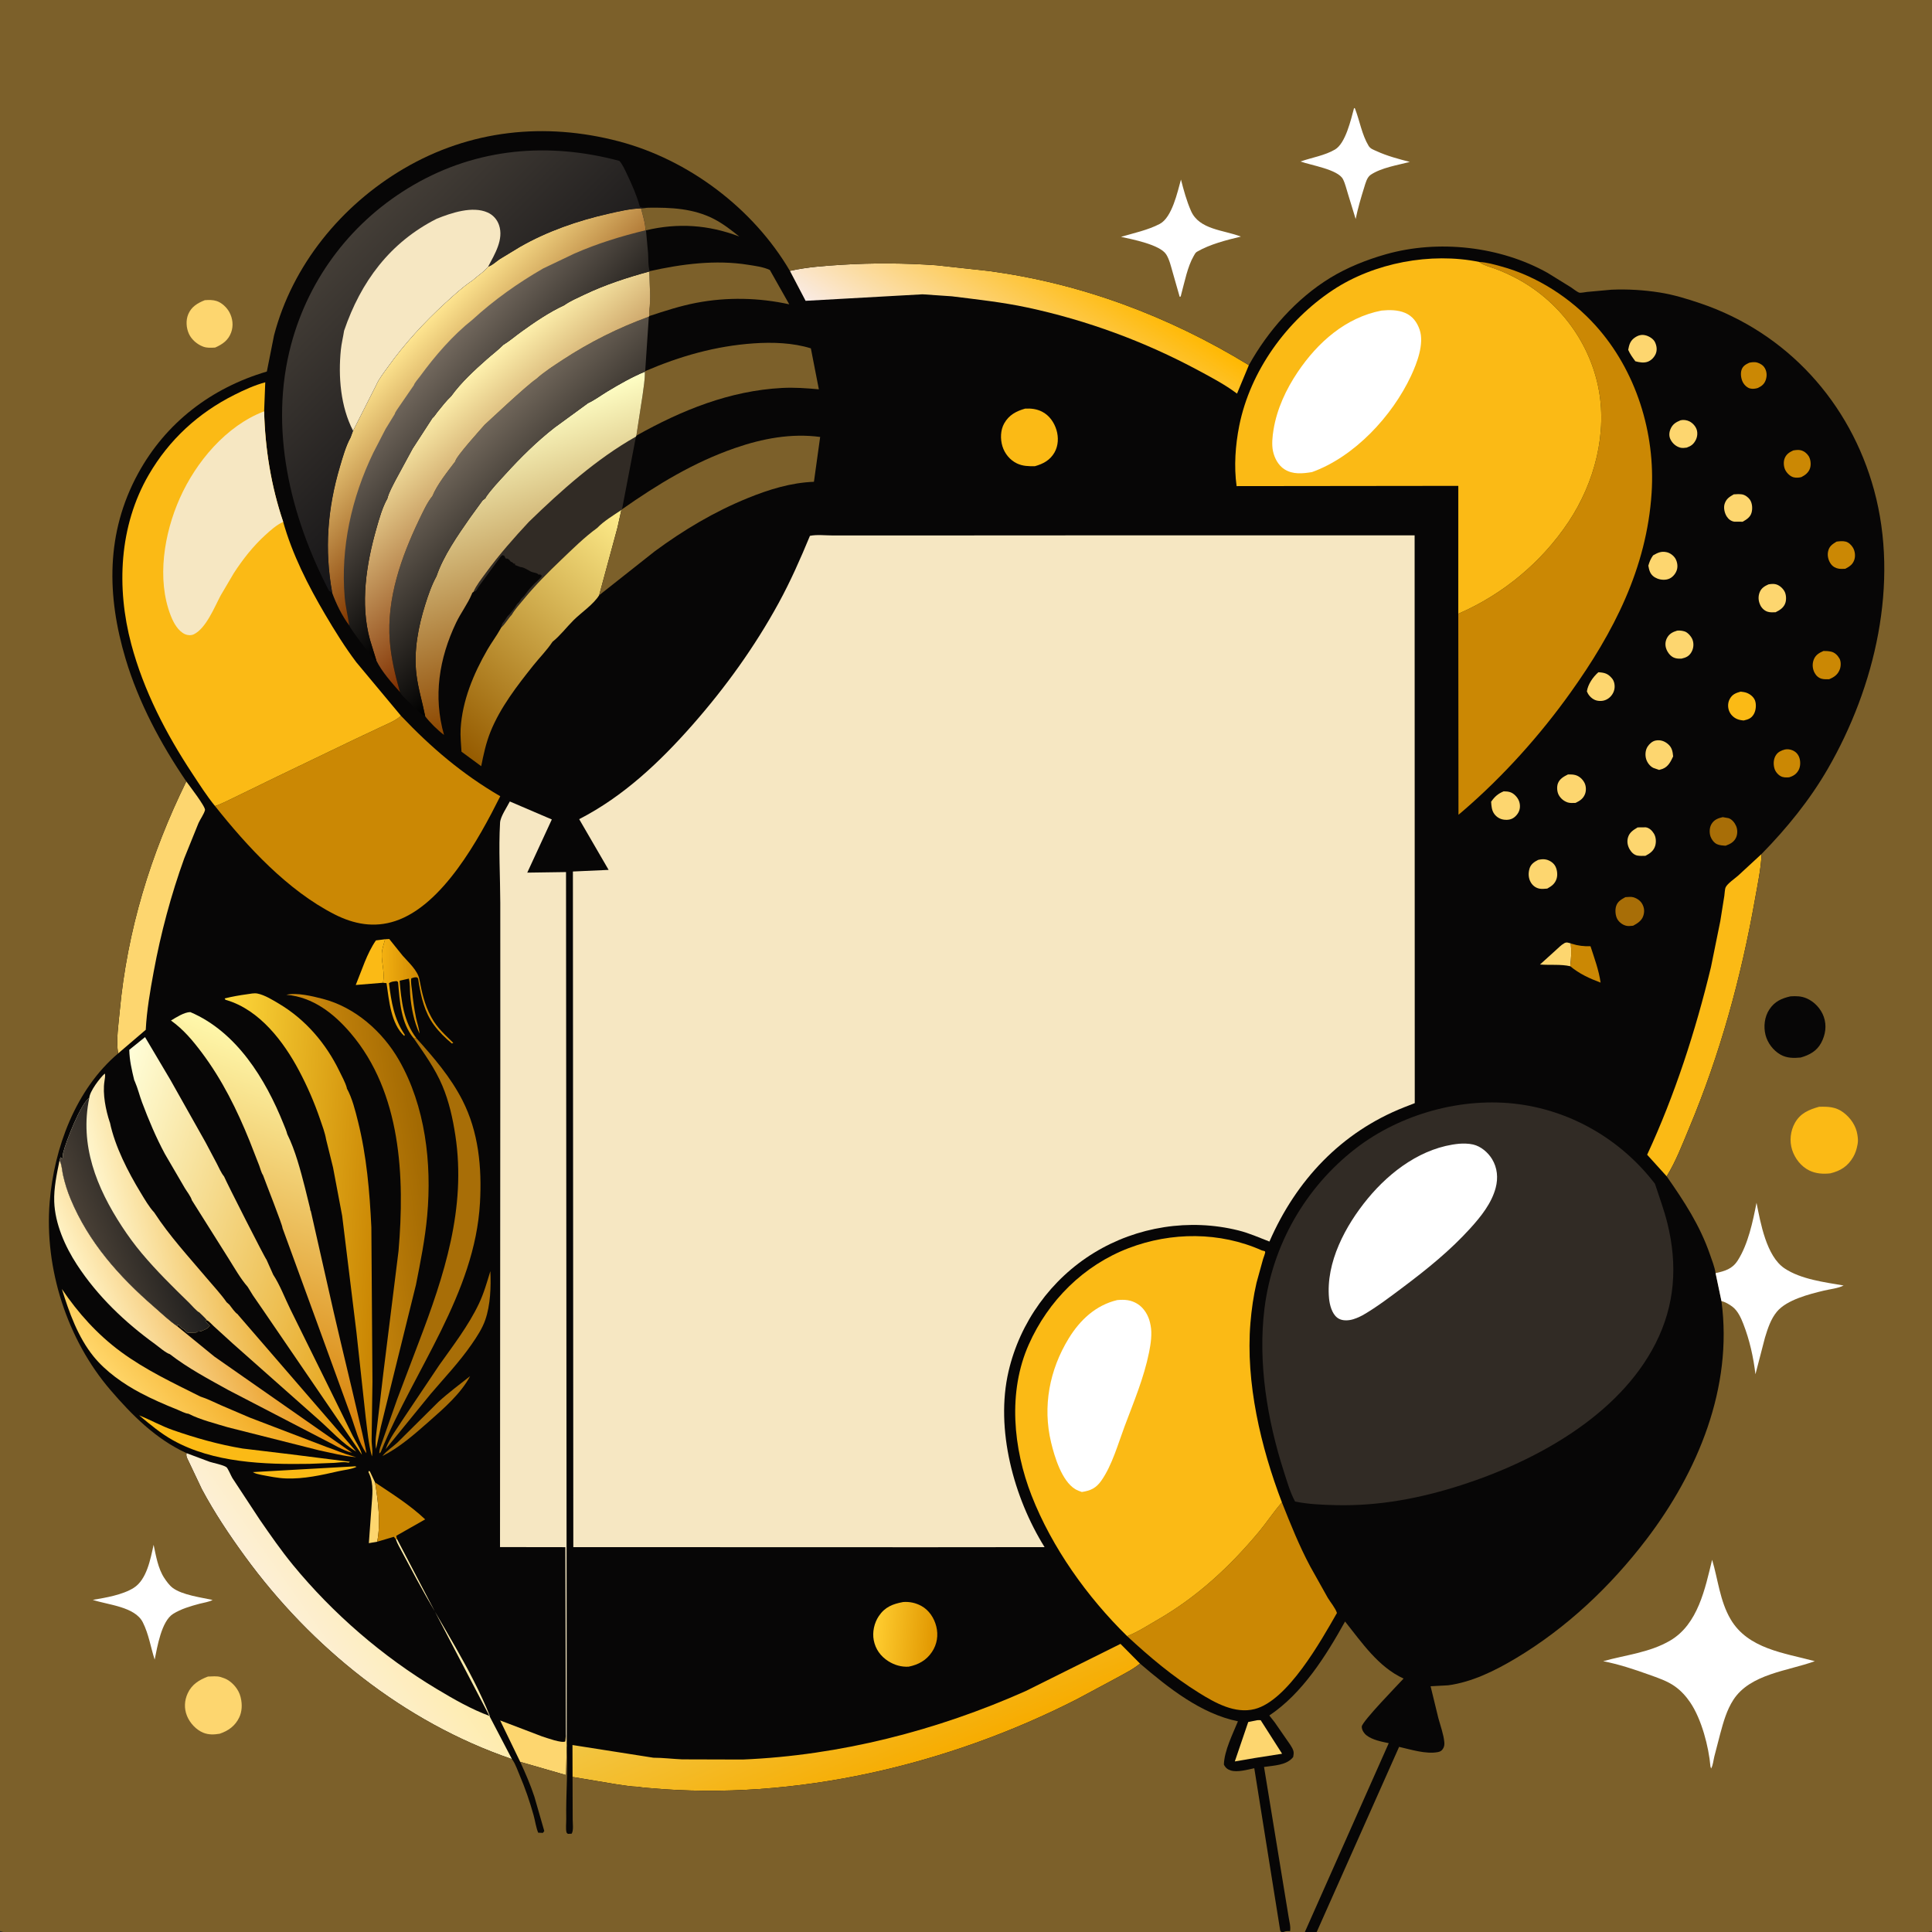
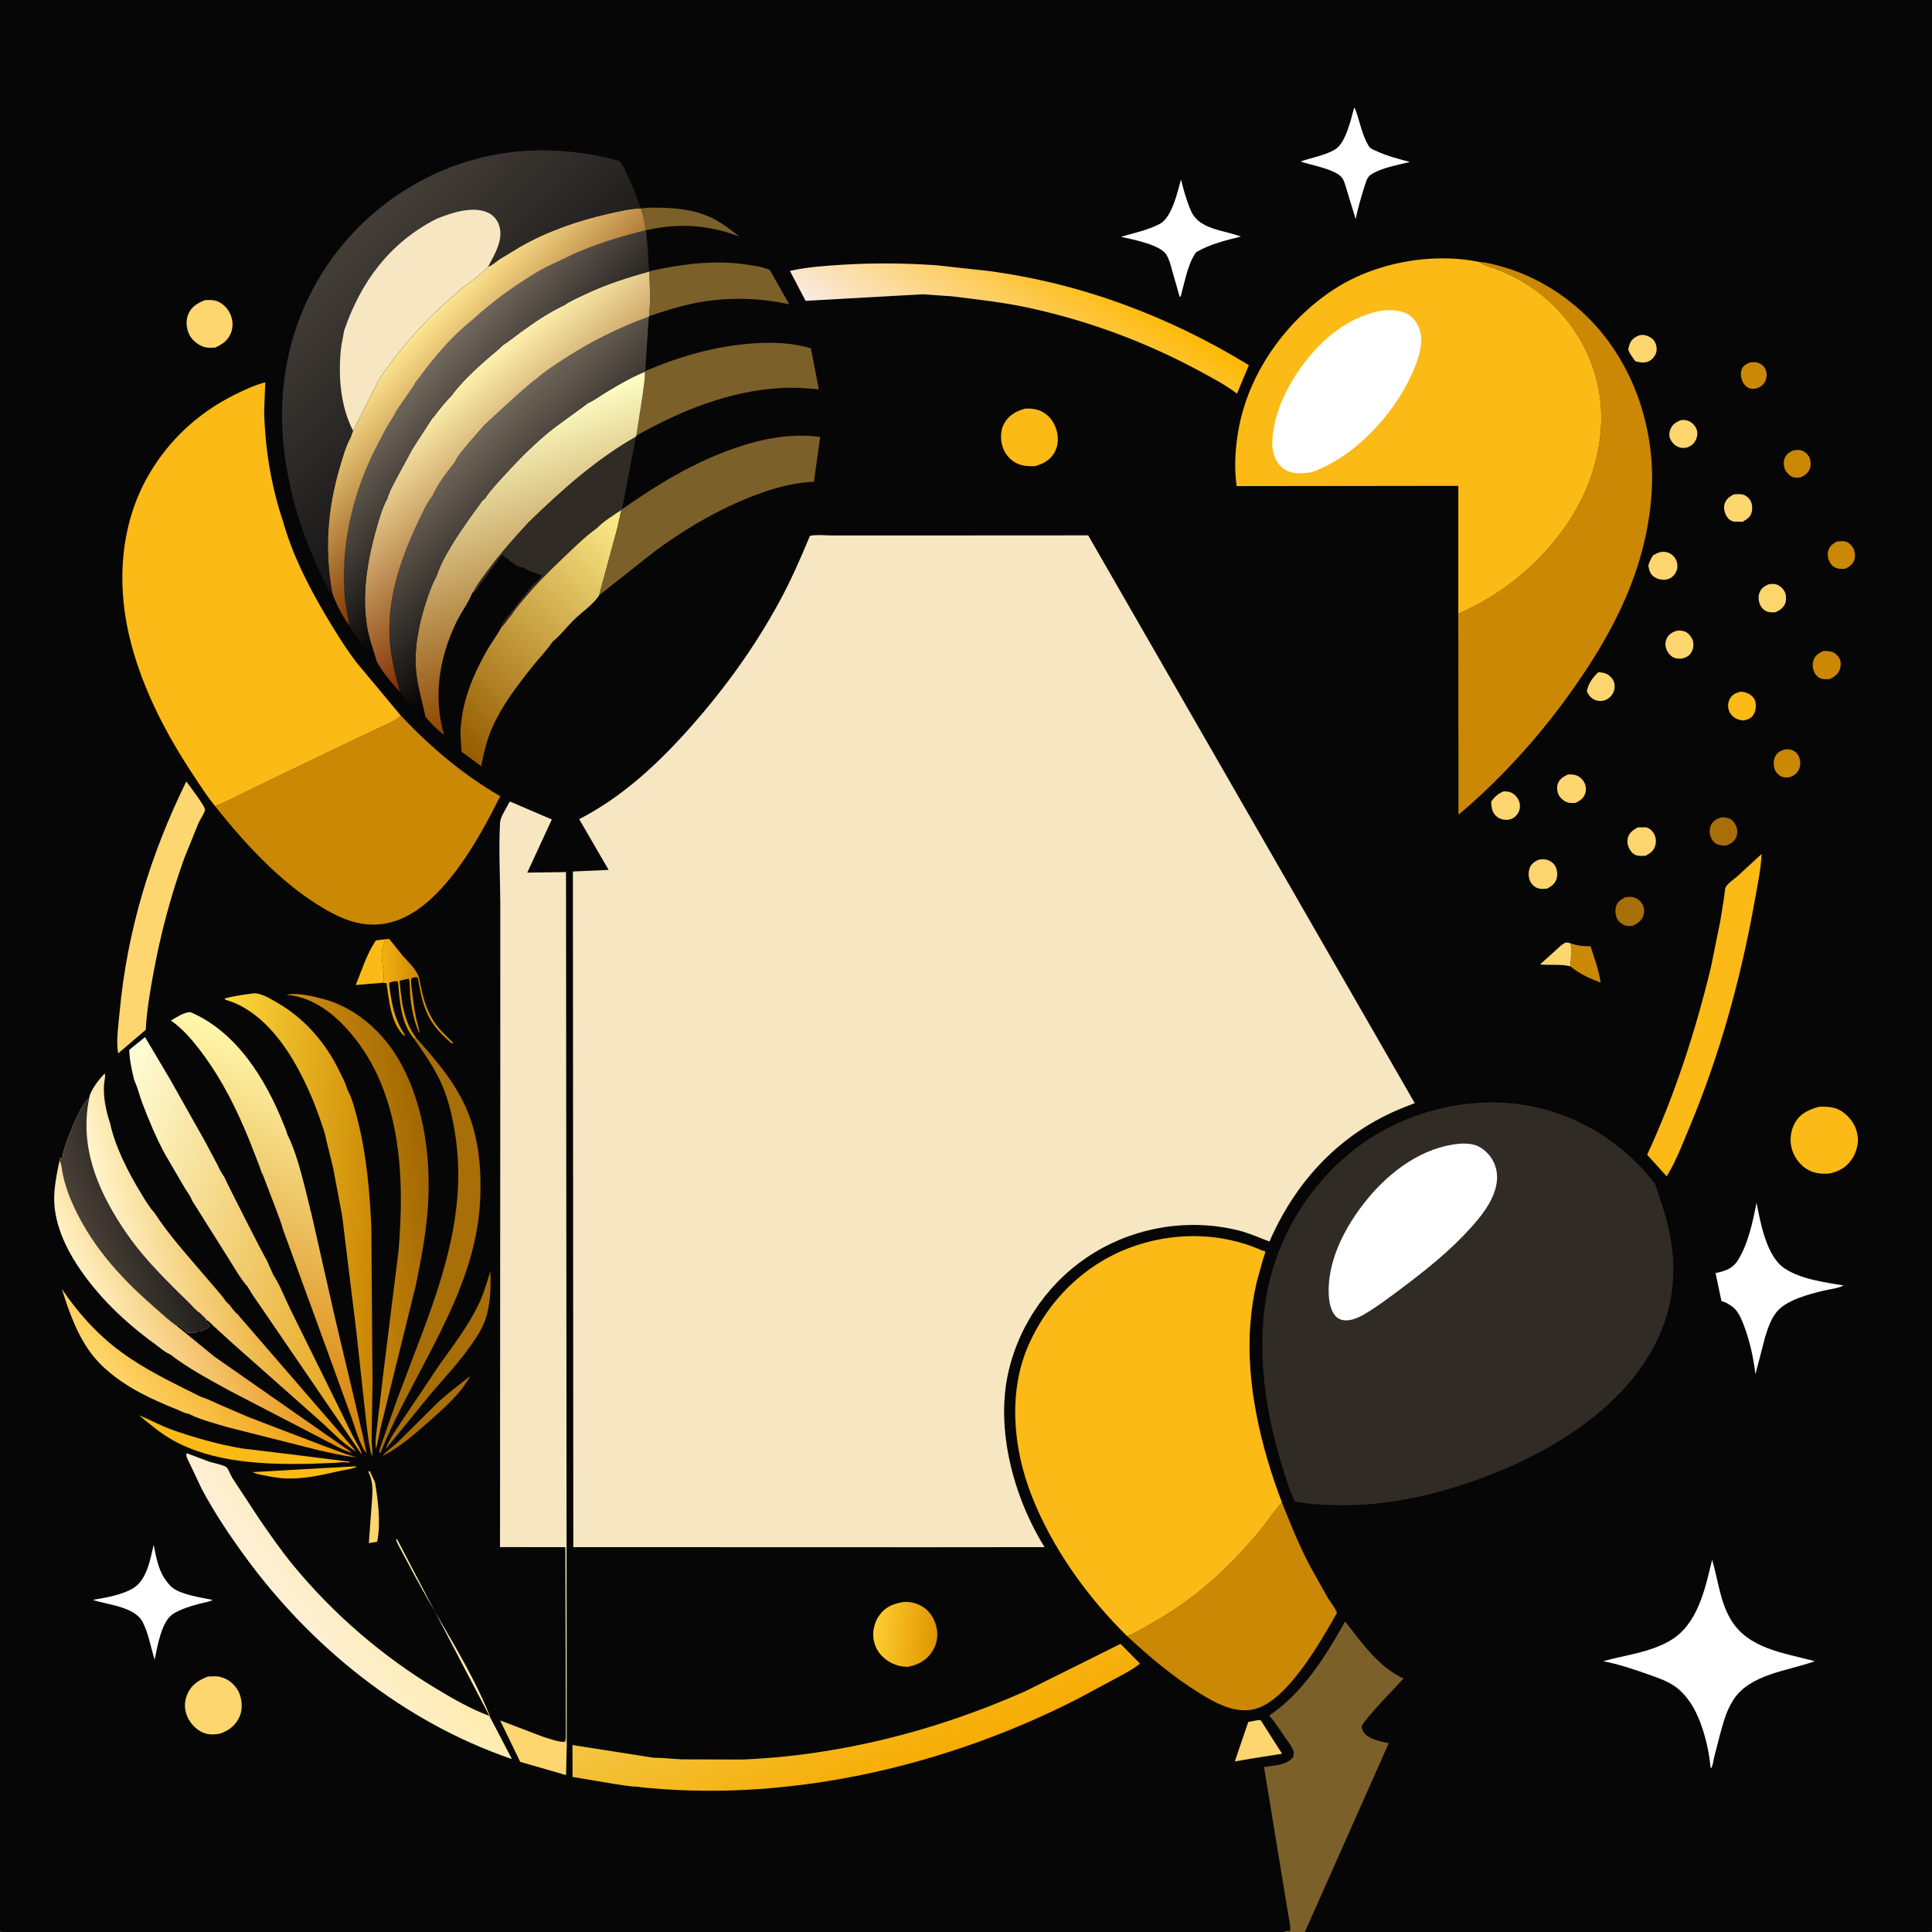
<svg xmlns="http://www.w3.org/2000/svg" version="1.1" style="display: block;" viewBox="0 0 2048 2048" width="1024" height="1024">
  <rect x="0" y="0" width="2048" height="2048" fill="#333333" stroke="none" />
  <defs>
    <linearGradient id="Gradient1" gradientUnits="userSpaceOnUse" x1="440.282" y1="1018.61" x2="405.747" y2="1017.94">
      <stop class="stop0" offset="0" stop-opacity="1" stop-color="rgb(211,141,4)" />
      <stop class="stop1" offset="1" stop-opacity="1" stop-color="rgb(243,176,17)" />
    </linearGradient>
    <linearGradient id="Gradient2" gradientUnits="userSpaceOnUse" x1="991.199" y1="1734.68" x2="926.901" y2="1729.15">
      <stop class="stop0" offset="0" stop-opacity="1" stop-color="rgb(225,151,0)" />
      <stop class="stop1" offset="1" stop-opacity="1" stop-color="rgb(255,205,48)" />
    </linearGradient>
    <linearGradient id="Gradient3" gradientUnits="userSpaceOnUse" x1="272.7" y1="1415.39" x2="157.077" y2="1509.15">
      <stop class="stop0" offset="0" stop-opacity="1" stop-color="rgb(236,149,0)" />
      <stop class="stop1" offset="1" stop-opacity="1" stop-color="rgb(255,214,106)" />
    </linearGradient>
    <linearGradient id="Gradient4" gradientUnits="userSpaceOnUse" x1="288.967" y1="1352.66" x2="118.141" y2="1428.77">
      <stop class="stop0" offset="0" stop-opacity="1" stop-color="rgb(230,138,0)" />
      <stop class="stop1" offset="1" stop-opacity="1" stop-color="rgb(255,242,196)" />
    </linearGradient>
    <linearGradient id="Gradient5" gradientUnits="userSpaceOnUse" x1="457.894" y1="1269.46" x2="362.148" y2="1283.93">
      <stop class="stop0" offset="0" stop-opacity="1" stop-color="rgb(162,105,2)" />
      <stop class="stop1" offset="1" stop-opacity="1" stop-color="rgb(201,135,13)" />
    </linearGradient>
    <linearGradient id="Gradient6" gradientUnits="userSpaceOnUse" x1="476.515" y1="785.172" x2="677.474" y2="558.245">
      <stop class="stop0" offset="0" stop-opacity="1" stop-color="rgb(149,91,0)" />
      <stop class="stop1" offset="1" stop-opacity="1" stop-color="rgb(255,237,139)" />
    </linearGradient>
    <linearGradient id="Gradient7" gradientUnits="userSpaceOnUse" x1="408.998" y1="1301.73" x2="223.514" y2="1290.11">
      <stop class="stop0" offset="0" stop-opacity="1" stop-color="rgb(200,131,1)" />
      <stop class="stop1" offset="1" stop-opacity="1" stop-color="rgb(255,217,60)" />
    </linearGradient>
    <linearGradient id="Gradient8" gradientUnits="userSpaceOnUse" x1="222.105" y1="1478.83" x2="353.028" y2="1129.47">
      <stop class="stop0" offset="0" stop-opacity="1" stop-color="rgb(214,124,0)" />
      <stop class="stop1" offset="1" stop-opacity="1" stop-color="rgb(255,248,172)" />
    </linearGradient>
    <linearGradient id="Gradient9" gradientUnits="userSpaceOnUse" x1="435.906" y1="1375.03" x2="88.181" y2="1261.41">
      <stop class="stop0" offset="0" stop-opacity="1" stop-color="rgb(228,156,7)" />
      <stop class="stop1" offset="1" stop-opacity="1" stop-color="rgb(255,254,217)" />
    </linearGradient>
    <linearGradient id="Gradient10" gradientUnits="userSpaceOnUse" x1="412.912" y1="1670.47" x2="321.645" y2="1734.97">
      <stop class="stop0" offset="0" stop-opacity="1" stop-color="rgb(254,236,173)" />
      <stop class="stop1" offset="1" stop-opacity="1" stop-color="rgb(253,239,213)" />
    </linearGradient>
    <linearGradient id="Gradient11" gradientUnits="userSpaceOnUse" x1="1130.42" y1="263.525" x2="1025.5" y2="427.642">
      <stop class="stop0" offset="0" stop-opacity="1" stop-color="rgb(255,184,0)" />
      <stop class="stop1" offset="1" stop-opacity="1" stop-color="rgb(250,235,228)" />
    </linearGradient>
    <linearGradient id="Gradient12" gradientUnits="userSpaceOnUse" x1="617.841" y1="725.825" x2="522.596" y2="448.806">
      <stop class="stop0" offset="0" stop-opacity="1" stop-color="rgb(140,71,0)" />
      <stop class="stop1" offset="1" stop-opacity="1" stop-color="rgb(255,255,197)" />
    </linearGradient>
    <linearGradient id="Gradient13" gradientUnits="userSpaceOnUse" x1="933.498" y1="1888.25" x2="873.94" y2="1741.59">
      <stop class="stop0" offset="0" stop-opacity="1" stop-color="rgb(247,172,0)" />
      <stop class="stop1" offset="1" stop-opacity="1" stop-color="rgb(242,198,68)" />
    </linearGradient>
    <linearGradient id="Gradient14" gradientUnits="userSpaceOnUse" x1="322.403" y1="1318.2" x2="128.539" y2="1365.02">
      <stop class="stop0" offset="0" stop-opacity="1" stop-color="rgb(229,150,0)" />
      <stop class="stop1" offset="1" stop-opacity="1" stop-color="rgb(255,245,204)" />
    </linearGradient>
    <linearGradient id="Gradient15" gradientUnits="userSpaceOnUse" x1="171.16" y1="1282.08" x2="94.312" y2="1313.86">
      <stop class="stop0" offset="0" stop-opacity="1" stop-color="rgb(31,30,29)" />
      <stop class="stop1" offset="1" stop-opacity="1" stop-color="rgb(73,64,54)" />
    </linearGradient>
    <linearGradient id="Gradient16" gradientUnits="userSpaceOnUse" x1="614.562" y1="595.576" x2="492.551" y2="470.438">
      <stop class="stop0" offset="0" stop-opacity="1" stop-color="rgb(0,0,0)" />
      <stop class="stop1" offset="1" stop-opacity="1" stop-color="rgb(113,103,91)" />
    </linearGradient>
    <linearGradient id="Gradient17" gradientUnits="userSpaceOnUse" x1="608.546" y1="572.559" x2="473.991" y2="415.973">
      <stop class="stop0" offset="0" stop-opacity="1" stop-color="rgb(127,47,0)" />
      <stop class="stop1" offset="1" stop-opacity="1" stop-color="rgb(255,242,174)" />
    </linearGradient>
    <linearGradient id="Gradient18" gradientUnits="userSpaceOnUse" x1="574.335" y1="501.87" x2="449.801" y2="389.905">
      <stop class="stop0" offset="0" stop-opacity="1" stop-color="rgb(0,0,0)" />
      <stop class="stop1" offset="1" stop-opacity="1" stop-color="rgb(115,105,94)" />
    </linearGradient>
    <linearGradient id="Gradient19" gradientUnits="userSpaceOnUse" x1="553.63" y1="470.148" x2="436.06" y2="356.41">
      <stop class="stop0" offset="0" stop-opacity="1" stop-color="rgb(129,55,0)" />
      <stop class="stop1" offset="1" stop-opacity="1" stop-color="rgb(255,230,145)" />
    </linearGradient>
    <linearGradient id="Gradient20" gradientUnits="userSpaceOnUse" x1="540.193" y1="435.424" x2="361.782" y2="258.307">
      <stop class="stop0" offset="0" stop-opacity="1" stop-color="rgb(22,21,23)" />
      <stop class="stop1" offset="1" stop-opacity="1" stop-color="rgb(68,62,55)" />
    </linearGradient>
  </defs>
  <path transform="translate(0,0)" fill="rgb(7,6,6)" d="M 0 2047 L 0 -0 L 2048 0 L 2048 2047 C 2043.85 2048.88 2037.54 2048.06 2032.98 2048.06 L 2004.64 2048.07 L 1879.69 2048.07 L 1395.76 2048 L 1383.21 2048 L 1360.66 2048 L 1358.32 2048 L 320.918 2048.07 L 84.712 2048.07 L 26.103 2048.06 C 19.275 2048.06 6.077 2049.75 0 2047 z" />
  <path transform="translate(0,0)" fill="rgb(253,214,111)" d="M 399.833 1634.29 L 391.001 1635.82 L 393.774 1597.5 C 394.569 1585.31 396.518 1573.49 391.302 1562.04 C 390.405 1560.07 390.407 1561.05 391 1559.22 L 392.127 1559.86 L 397.576 1571.42 C 400.783 1591.14 403.824 1614.41 399.833 1634.29 z" />
  <path transform="translate(0,0)" fill="rgb(253,214,111)" d="M 1664.51 1024.26 C 1654.76 1021.93 1642.66 1023.26 1632.46 1022.42 L 1648.95 1007.5 C 1651.77 1005 1654.97 1001.59 1658.28 999.803 C 1660.85 998.412 1662.42 999.393 1665.08 1000.07 C 1665.94 1008.44 1665.53 1015.92 1664.51 1024.26 z" />
  <path transform="translate(0,0)" fill="rgb(251,186,21)" d="M 373.726 1554.52 C 375.408 1554.43 376.458 1554.02 377.944 1554.89 C 372.941 1557.47 364.532 1558.25 358.95 1559.53 C 340.54 1563.75 322.208 1567.88 303.171 1567.21 C 294.3 1566.9 285.51 1565.01 276.808 1563.38 C 273.732 1562.67 270.69 1562.19 267.974 1560.5 L 373.726 1554.52 z" />
  <path transform="translate(0,0)" fill="rgb(203,136,4)" d="M 1854.31 384.5 C 1856.75 383.965 1860.21 383.546 1862.63 384.288 C 1866.12 385.358 1869.15 387.236 1870.94 390.5 C 1873.05 394.315 1873.14 398.742 1871.75 402.812 C 1870.28 407.117 1867.45 409.333 1863.5 411.234 C 1861.11 412.101 1857.61 412.449 1855.13 411.79 C 1852.1 410.985 1849.54 408.581 1847.94 405.965 C 1845.66 402.241 1844.73 396.314 1846.1 392.119 C 1847.48 387.928 1850.55 386.257 1854.31 384.5 z" />
  <path transform="translate(0,0)" fill="rgb(253,214,111)" d="M 1694.34 712.611 C 1700.94 713.011 1704.4 713.927 1708.77 719.103 C 1711.21 721.984 1711.99 726.36 1711.41 730.052 C 1710.77 734.126 1708.37 737.921 1705.02 740.309 C 1701.56 742.777 1697.69 743.489 1693.5 742.798 C 1689.27 742.099 1685.57 739.039 1683.39 735.422 L 1682.16 732.912 C 1683.31 725.31 1688.59 717.644 1694.34 712.611 z" />
  <path transform="translate(0,0)" fill="rgb(203,136,4)" d="M 1900.87 477.5 C 1903.27 477.076 1906.49 476.677 1908.86 477.274 C 1912.35 478.153 1915.21 480.37 1917.16 483.344 C 1919.39 486.742 1919.95 492.323 1918.76 496.167 C 1917.3 500.838 1913.67 503.656 1909.5 505.754 C 1906.87 506.427 1904.17 506.591 1901.5 506.008 C 1897.89 505.22 1894.36 501.705 1892.65 498.558 C 1890.71 494.997 1890.32 489.589 1891.82 485.83 C 1893.54 481.508 1896.81 479.352 1900.87 477.5 z" />
  <path transform="translate(0,0)" fill="rgb(203,136,4)" d="M 1892.05 794.5 C 1894.78 793.956 1897.62 794.293 1900.18 795.393 C 1903.48 796.81 1905.9 799.303 1907.19 802.667 C 1908.76 806.764 1908.71 812.407 1906.62 816.306 C 1904.33 820.555 1900.99 822.668 1896.5 823.996 C 1893.38 824.2 1890.33 824.32 1887.5 822.734 C 1884.45 821.024 1881.79 817.687 1880.91 814.317 C 1879.71 809.748 1879.92 804.602 1882.54 800.53 C 1884.77 797.071 1888.23 795.51 1892.05 794.5 z" />
  <path transform="translate(0,0)" fill="rgb(203,136,4)" d="M 1946.82 574.142 C 1949.85 573.711 1953.6 573.354 1956.6 574.144 C 1959.77 574.98 1962.67 577.889 1964.28 580.644 C 1966.3 584.107 1966.94 588.972 1965.82 592.844 C 1964.3 598.15 1960.76 600.49 1956.1 602.933 C 1953.89 603.018 1951.57 603.177 1949.38 602.869 C 1946 602.396 1942.86 600.657 1940.85 597.898 C 1938.18 594.219 1936.87 589.178 1937.82 584.691 C 1939.02 579.025 1942.12 577.054 1946.82 574.142 z" />
  <path transform="translate(0,0)" fill="rgb(253,214,111)" d="M 1725.96 370.829 C 1727 365.094 1728.28 360.864 1733.4 357.569 C 1736.98 355.271 1740.37 354.406 1744.53 355.5 C 1748.16 356.456 1752.64 359.157 1754.33 362.663 C 1756.18 366.5 1756.84 370.939 1755.18 374.965 C 1753.69 378.568 1750.57 381.902 1746.91 383.355 C 1742.71 385.024 1737.57 384.128 1733.37 382.912 L 1733.31 382.64 C 1730.21 378.406 1728.11 375.678 1725.96 370.829 z" />
  <path transform="translate(0,0)" fill="rgb(253,214,111)" d="M 1781.49 445.5 C 1784.4 444.774 1788.08 445.285 1790.77 446.621 C 1794.31 448.386 1797.52 451.877 1798.66 455.717 C 1799.69 459.179 1799.22 463.253 1797.57 466.438 C 1795.28 470.9 1792.58 472.844 1787.95 474.5 C 1785.72 474.786 1783.37 475.121 1781.17 474.53 C 1776.61 473.305 1772.9 470.03 1770.81 465.847 C 1769.06 462.342 1769.27 458.552 1770.74 455 C 1772.92 449.741 1776.39 447.587 1781.49 445.5 z" />
  <path transform="translate(0,0)" fill="rgb(168,110,7)" d="M 1826.15 866.195 L 1832.29 867.27 C 1836.04 868.518 1838.89 872.155 1840.39 875.673 C 1841.95 879.325 1841.98 884.17 1840.32 887.796 C 1838.07 892.722 1834.06 894.685 1829.24 896.491 C 1826.23 896.294 1822.77 896.134 1820 894.829 C 1816.96 893.393 1814.43 890.042 1813.3 886.943 C 1811.87 883.04 1811.98 877.687 1813.99 874 C 1816.72 869.028 1820.92 867.412 1826.15 866.195 z" />
  <path transform="translate(0,0)" fill="rgb(253,214,111)" d="M 1874.58 619.5 C 1876.81 619.062 1879.24 618.811 1881.5 619.164 C 1885.6 619.803 1889.5 623.126 1891.52 626.641 C 1893.44 629.978 1893.76 635.154 1892.67 638.804 C 1891.11 644.005 1886.75 646.808 1882.15 649.018 C 1879.32 649.105 1876.32 649.311 1873.6 648.41 C 1870.3 647.316 1867.52 644.663 1866.02 641.547 C 1863.82 636.975 1863.51 632.144 1865.47 627.479 C 1867.21 623.346 1870.67 621.259 1874.58 619.5 z" />
-   <path transform="translate(0,0)" fill="rgb(253,214,111)" d="M 1758.73 816.143 L 1758.17 815.965 L 1752.5 813.963 C 1748.96 812.153 1746.19 808.487 1745.02 804.743 C 1743.73 800.613 1744.08 795.226 1746.48 791.5 C 1748.35 788.589 1751.5 785.678 1755 785.009 C 1759.97 784.06 1764.27 785.478 1768.06 788.669 C 1772.34 792.282 1773.1 796.505 1773.6 801.837 C 1771.02 807.301 1768.46 812.685 1762.5 815.006 L 1758.73 816.143 z" />
  <path transform="translate(0,0)" fill="rgb(253,214,111)" d="M 1777.89 668.5 C 1780.59 668.242 1783.24 668.553 1785.84 669.372 C 1789.22 670.436 1793 674.926 1794.17 678.187 C 1795.73 682.52 1795.26 687.33 1792.99 691.291 C 1790.47 695.669 1787.24 697.064 1782.5 698.169 C 1779.73 698.242 1777.2 698.262 1774.59 697.198 C 1770.9 695.698 1768.03 692.032 1766.55 688.428 C 1764.96 684.52 1765.05 680.281 1766.98 676.5 C 1769.36 671.863 1773.1 669.921 1777.89 668.5 z" />
  <path transform="translate(0,0)" fill="rgb(251,186,21)" d="M 1845.12 733.156 C 1847.33 733.429 1849.64 733.678 1851.73 734.498 C 1855.4 735.943 1859.04 738.845 1860.42 742.65 C 1861.95 746.875 1861.4 753.107 1859.12 757.01 C 1856.49 761.528 1853.25 762.647 1848.36 763.747 C 1845.77 763.498 1843.34 763.132 1840.95 762.028 C 1837.18 760.287 1834.06 757.018 1832.72 753.06 C 1831.36 749.043 1831.59 744.619 1833.64 740.89 C 1836.34 735.995 1839.97 734.617 1845.12 733.156 z" />
  <path transform="translate(0,0)" fill="rgb(253,214,111)" d="M 1837.88 524.026 C 1840.65 523.839 1843.75 523.63 1846.5 524.045 C 1849.67 524.522 1853.01 526.939 1854.85 529.5 C 1857.53 533.223 1857.93 539.058 1856.73 543.397 C 1855.4 548.257 1851.43 550.709 1847.32 553.053 L 1838.5 553.003 C 1835.07 552.559 1832.23 550.361 1830.41 547.5 C 1828.08 543.841 1826.77 538.115 1828.24 533.883 C 1830.06 528.632 1833.22 526.717 1837.88 524.026 z" />
  <path transform="translate(0,0)" fill="rgb(203,136,4)" d="M 1932.98 690.06 C 1935.69 690.011 1938.39 690.2 1941.05 690.777 C 1944.95 691.625 1947.9 694.623 1949.87 698 C 1951.65 701.065 1951.52 706.183 1950.32 709.398 C 1948.19 715.1 1944.41 717.781 1938.98 720 C 1936.37 720.082 1933.68 720.207 1931.13 719.528 C 1927.66 718.607 1925.14 716.251 1923.49 713.116 C 1921.22 708.82 1920.89 703.704 1922.67 699.16 C 1924.6 694.244 1928.36 692.055 1932.98 690.06 z" />
  <path transform="translate(0,0)" fill="rgb(168,110,7)" d="M 498.339 1458.77 C 488.582 1477.3 470.267 1493.12 454.705 1506.85 C 439.31 1520.42 423.858 1534.12 405.449 1543.45 C 409.719 1537.84 416.845 1533.5 421.989 1528.5 L 464.722 1486.08 C 475.328 1476.39 487.073 1467.7 498.339 1458.77 z" />
  <path transform="translate(0,0)" fill="rgb(253,214,111)" d="M 1752.34 588.716 C 1757.27 585.905 1761.01 584.039 1766.84 585.368 C 1770.52 586.206 1774.36 589.124 1776.16 592.426 C 1777.97 595.761 1778.69 600.12 1777.64 603.807 C 1776.55 607.606 1773.7 611.308 1770.16 613.122 C 1766.18 615.163 1760.95 614.905 1756.87 613.316 C 1753.32 611.931 1750.53 609.668 1749.01 606.1 C 1748.13 604.041 1747.69 601.811 1747.31 599.62 C 1748.51 595.412 1749.8 592.293 1752.34 588.716 z" />
  <path transform="translate(0,0)" fill="rgb(253,214,111)" d="M 1593.94 838.858 C 1599.05 838.92 1602.41 839.456 1606.17 843.137 C 1609.63 846.527 1611.41 850.615 1611.18 855.467 C 1610.98 859.605 1608.96 863.077 1605.88 865.817 C 1602.49 868.84 1598.4 869.443 1594.02 868.854 C 1590.09 868.325 1586.53 866.168 1584.15 863 C 1581.23 859.129 1580.97 854.526 1580.67 849.872 C 1584.35 844.537 1587.92 841.346 1593.94 838.858 z" />
  <path transform="translate(0,0)" fill="rgb(253,214,111)" d="M 1662.1 820.946 C 1664.75 820.902 1667.32 820.883 1669.9 821.576 C 1674.14 822.711 1677.72 826.062 1679.67 829.932 C 1681.38 833.327 1681.57 838.101 1680.21 841.648 C 1678.31 846.606 1674.76 848.886 1670.18 851.107 C 1667.63 851.145 1664.33 851.46 1661.9 850.642 C 1657.77 849.258 1654.44 846.53 1652.33 842.723 C 1650.48 839.383 1650.11 833.952 1651.47 830.39 C 1653.31 825.553 1657.74 823.12 1662.1 820.946 z" />
  <path transform="translate(0,0)" fill="rgb(253,214,111)" d="M 1735.99 877.077 L 1744.5 876.993 C 1748.34 877.502 1751.25 880.484 1753.2 883.616 C 1755.44 887.198 1755.77 892.431 1754.63 896.447 C 1753.09 901.882 1748.99 904.751 1744.24 907.202 C 1741.48 907.244 1738.46 907.454 1735.74 906.947 C 1732.13 906.275 1729.51 903.595 1727.67 900.593 C 1725.4 896.883 1724.5 892.443 1725.61 888.186 C 1727.09 882.49 1731.23 879.94 1735.99 877.077 z" />
  <path transform="translate(0,0)" fill="rgb(168,110,7)" d="M 1722.96 951.019 C 1725.59 950.88 1729.09 950.38 1731.62 951.18 C 1735.51 952.413 1739.05 954.839 1740.98 958.5 C 1743.16 962.626 1743.37 966.614 1741.89 971.025 C 1740.2 976.07 1735.64 978.927 1731.19 981.293 C 1729.09 981.479 1726.8 981.815 1724.7 981.5 C 1720.71 980.903 1716.67 977.99 1714.6 974.577 C 1712.35 970.86 1711.82 964.488 1713.21 960.386 C 1714.92 955.361 1718.56 953.536 1722.96 951.019 z" />
  <path transform="translate(0,0)" fill="rgb(253,214,111)" d="M 1630.54 911.5 C 1633.41 910.899 1635.93 910.502 1638.84 911.141 C 1642.86 912.023 1646.99 914.761 1648.85 918.5 C 1650.73 922.255 1651.31 927.523 1650.03 931.537 C 1648.35 936.808 1644.81 939.339 1640.18 941.93 C 1637.54 942.154 1634.7 942.496 1632.08 942.034 C 1628.16 941.342 1624.97 939.006 1622.89 935.648 C 1620.08 931.114 1619.86 925.607 1621.4 920.565 C 1622.78 916.015 1626.5 913.507 1630.54 911.5 z" />
  <path transform="translate(0,0)" fill="rgb(203,136,4)" d="M 1665.08 1000.07 L 1666.22 1000.45 C 1672.89 1002.58 1679.02 1003.23 1686 1003.06 C 1690.07 1015.64 1694.87 1028.48 1696.7 1041.61 C 1684.9 1037.19 1674.29 1032.35 1664.51 1024.26 C 1665.53 1015.92 1665.94 1008.44 1665.08 1000.07 z" />
  <path transform="translate(0,0)" fill="rgb(251,186,21)" d="M 405.837 1041.76 L 377.11 1044.13 C 383.554 1028.55 388.829 1010.81 398.5 996.86 L 408.218 995.625 C 406.952 1000.38 404.993 1005.83 404.736 1010.73 C 404.222 1020.56 408.463 1032.32 405.837 1041.76 z" />
  <path transform="translate(0,0)" fill="rgb(253,214,111)" d="M 1332.56 1823.5 C 1333.93 1823.36 1335.03 1823.4 1336.39 1823.5 L 1359.08 1859.04 L 1330.24 1863.56 L 1308.95 1867.2 L 1323.18 1825.41 L 1332.56 1823.5 z" />
  <path transform="translate(0,0)" fill="rgb(124,96,42)" d="M 687.248 220.183 C 711.332 219.865 734.982 220.898 756.883 232.18 C 766.532 237.151 775.181 243.937 783.622 250.691 C 751.095 238.294 718.745 236.091 684.771 244.125 L 684.246 244.116 C 684.125 236.62 681.285 228.154 679.439 220.859 L 687.248 220.183 z" />
  <path transform="translate(0,0)" fill="url(#Gradient1)" d="M 408.218 995.625 L 412.623 995.38 L 426.725 1012.93 C 432.891 1020 442.842 1028.78 444.576 1038.15 C 447.043 1051.47 450.153 1065.32 456.684 1077.27 L 457.58 1078.93 C 463.518 1089.74 471.845 1096.91 480.49 1105.5 L 479 1106.18 C 471.714 1099.96 465.629 1094.15 459.928 1086.4 C 450.068 1072.99 446.517 1057.37 443.83 1041.29 C 443.537 1039.53 443.56 1036.22 441.648 1036.01 C 439.517 1035.78 438.005 1036.41 436 1037.04 C 435.237 1040.84 436.296 1045.59 436.681 1049.51 C 437.648 1059.39 439.035 1069.29 441.031 1079.02 C 442.175 1084.59 444.268 1090.03 444.724 1095.71 C 438.821 1083.03 435.919 1068.18 434.819 1054.29 C 434.396 1048.95 434.74 1042.48 433.389 1037.38 L 423.628 1039.61 C 425.405 1061.28 427.838 1083.01 441.573 1100.77 L 438.685 1100.77 C 424.906 1084.47 423.767 1061.29 421.965 1041 L 420.5 1039.98 C 417.414 1040.4 414.922 1040.35 412.34 1042.22 C 414.757 1062.04 417.701 1080.28 429.164 1097 L 428.5 1098.15 C 414.293 1085.01 412.405 1060.3 409.732 1042.18 L 405.837 1041.76 C 408.463 1032.32 404.222 1020.56 404.736 1010.73 C 404.993 1005.83 406.952 1000.38 408.218 995.625 z" />
-   <path transform="translate(0,0)" fill="rgb(203,136,4)" d="M 397.576 1571.42 C 415.857 1583.67 434.654 1595.4 450.7 1610.6 L 420.074 1628 C 420.234 1629.64 420.419 1630.34 421.03 1631.8 L 419.659 1631.79 L 417.5 1629.07 L 399.833 1634.29 C 403.824 1614.41 400.783 1591.14 397.576 1571.42 z" />
  <path transform="translate(0,0)" fill="rgb(253,214,111)" d="M 551.448 1867.65 L 530.176 1823.74 L 574.683 1840.7 C 579.729 1842.27 595.329 1848.08 599.258 1846 L 599.84 1838.49 L 600.763 1848.52 L 600.821 1850.76 L 600.714 1852.05 L 600.061 1881.69 L 551.448 1867.65 z" />
  <path transform="translate(0,0)" fill="rgb(168,110,7)" d="M 519.794 1347.49 C 520.571 1364.03 519.886 1383.25 514.478 1398.97 C 511.263 1408.32 505.457 1417.08 499.861 1425.16 C 486.826 1443.99 471.369 1460.21 456.567 1477.57 L 408.772 1536.24 C 412.873 1524.35 421.49 1513.59 428.137 1503 L 465.732 1446.92 C 480.573 1426.01 496.554 1405.29 507.627 1382.06 C 512.947 1370.89 516.191 1359.28 519.794 1347.49 z" />
  <path transform="translate(0,0)" fill="rgb(251,186,21)" d="M 147.506 1500.33 C 159.598 1505.17 170.731 1511.54 183.133 1515.88 C 207.172 1524.29 232.067 1531.35 257.209 1535.5 L 309.241 1541.76 L 370.941 1549.56 L 369.51 1550.5 C 364.925 1549.29 359.222 1550.39 354.516 1550.69 L 328.052 1551.73 C 280.189 1552.53 226.101 1550.64 183.27 1526.68 C 170.136 1519.33 159.021 1509.9 147.506 1500.33 z" />
  <path transform="translate(0,0)" fill="rgb(251,186,21)" d="M 1086.67 433.154 C 1092.9 432.813 1098.84 433.494 1104.5 436.321 C 1112.25 440.189 1117.44 447.681 1119.9 455.812 C 1122.24 463.543 1121.9 472.444 1117.86 479.554 C 1113.15 487.855 1105.77 491.754 1097 494.201 C 1090.3 494.286 1084.19 494.198 1077.98 491.241 C 1070.59 487.731 1064.96 480.797 1062.59 472.976 C 1060.27 465.304 1060.5 455.865 1064.5 448.807 C 1069.56 439.876 1077.17 435.86 1086.67 433.154 z" />
  <path transform="translate(0,0)" fill="url(#Gradient2)" d="M 957.423 1698.21 C 964.193 1697.72 970.534 1699.06 976.5 1702.26 C 984.729 1706.68 990.277 1715.14 992.5 1724.07 C 994.837 1733.47 993.343 1742.98 987.973 1751.06 C 982.008 1760.03 973.539 1764.66 963.249 1766.74 C 955.515 1767.22 948.083 1765.02 941.554 1760.87 C 933.466 1755.72 928.033 1748.15 926.216 1738.7 C 924.562 1730.11 926.679 1720.41 931.55 1713.16 C 938.067 1703.46 946.36 1700.23 957.423 1698.21 z" />
  <path transform="translate(0,0)" fill="rgb(124,96,42)" d="M 688.732 287.441 C 722.496 279.875 758.538 275.148 793 280.683 C 800.771 281.932 808.881 282.846 816.085 286.213 L 836.64 322.596 C 804.423 315.496 770.581 314.795 738.131 321.012 C 721.003 324.293 704.727 329.622 688.207 335.055 L 688.183 329.671 C 690.179 316.935 688.477 300.823 688.224 287.803 L 688.732 287.441 z" />
  <path transform="translate(0,0)" fill="url(#Gradient3)" d="M 199.794 1498.63 C 196.171 1498.31 191.486 1495.66 187.997 1494.27 C 174.747 1488.98 161.752 1483.32 149.124 1476.67 C 131.024 1467.13 112.174 1453.92 99.205 1437.92 C 82.655 1417.5 73.254 1391.22 65.6 1366.39 C 82.704 1391.76 103.273 1414.63 127.984 1432.85 C 154.182 1452.16 183.365 1465.87 212.314 1480.37 C 219.859 1482.74 227.032 1486.48 234.275 1489.64 L 264.702 1502.67 L 346.169 1533.85 C 355.166 1536.91 363.849 1540.74 373 1543.35 L 377.64 1544.69 C 364.457 1543.59 351.194 1540.14 338.242 1537.4 L 241.671 1513.02 C 228.241 1508.96 212.281 1505.01 199.794 1498.63 z" />
  <path transform="translate(0,0)" fill="rgb(168,110,7)" d="M 441.573 1100.77 C 459.777 1121 477.639 1141.79 490.124 1166.2 C 507.379 1199.94 510.863 1237.57 508.803 1274.87 C 503.477 1371.33 439.318 1451.66 404.023 1538.28 C 403.356 1539.92 403.638 1539.36 402.133 1540.63 C 401.736 1536.61 404.154 1531.69 405.333 1527.82 L 420.958 1483.43 L 443.752 1423.28 C 470.934 1352.11 494.437 1280.57 482.69 1203.52 C 479.972 1185.69 476.018 1167.78 468.999 1151.1 C 461.221 1132.63 449.933 1117.16 438.685 1100.77 L 441.573 1100.77 z" />
  <path transform="translate(0,0)" fill="rgb(253,214,111)" d="M 197.49 828.355 C 200.318 832.315 218.119 855.297 217.299 858.727 C 216.337 862.749 212.205 868.508 210.424 872.488 L 195.377 909.685 C 181.336 948.47 170.397 989.43 162.922 1030 C 159.199 1050.2 155.545 1071.08 154.507 1091.63 L 125.223 1116.68 C 122.893 1102.99 125.625 1085.78 126.897 1072 C 134.8 986.396 159.675 905.363 197.49 828.355 z" />
  <path transform="translate(0,0)" fill="rgb(49,43,37)" d="M 560.613 553.256 C 594.814 520.018 632.424 486.376 674.125 462.852 L 659.358 539.894 L 658.686 540.568 C 650.473 546.071 639.912 552.416 633.081 559.59 C 619.409 569.471 606.894 581.976 594.689 593.596 C 580.847 606.776 567.449 620.31 555.272 635.061 C 550.963 640.281 545.877 645.82 542.475 651.649 C 538.494 655.863 535.576 661.429 531.292 665.207 C 531.751 663.365 532.04 661.418 533.302 659.94 L 534.005 659.25 L 536.005 656.25 C 537.035 654.767 537.449 653.791 538.787 652.453 L 540.005 651.25 C 541.978 648.617 545.621 644.849 547.005 642.005 C 548.152 639.648 549.74 639.248 551.005 637.25 C 551.823 635.959 552.146 635.089 553.315 633.941 C 554.622 632.658 555.887 631.52 556.914 629.984 C 559.415 626.245 563.495 621.713 566.724 618.484 C 569.045 616.162 573.331 612.919 574.51 610 L 573.005 609.75 L 572.75 608.25 L 571.5 609.49 C 569.019 606.771 565.714 607.377 562.565 605.805 C 559.705 604.377 556.106 601.88 553 601.245 C 550.448 600.723 552.065 601.37 550.206 600.542 L 547.365 599.433 L 546.005 598.995 L 546 597.5 L 544.5 597.49 L 543.005 595.995 L 541.5 595.49 C 540.572 594.425 539.413 592.68 538 592.245 L 536.005 591.995 L 534.5 589 L 532.5 588.49 C 530.973 589.718 531.484 589.168 530.294 590.654 L 508 621 C 507.147 622.205 506.516 623.147 505.794 624.482 C 504.639 626.619 503.955 626.503 501.834 627.54 C 504.838 620.564 510.52 613.494 514.998 607.346 C 528.954 588.19 544.491 570.582 560.613 553.256 z" />
  <path transform="translate(0,0)" fill="url(#Gradient4)" d="M 63.15 1230.06 L 63.864 1231.66 C 65.635 1235.82 65.822 1241.13 66.822 1245.62 C 68.754 1254.3 71.385 1262.67 74.793 1270.88 C 93.925 1316.95 126.218 1353.17 163.41 1385.42 C 171.236 1392.21 179.178 1399.89 187.694 1405.75 L 227.286 1438.06 L 373.242 1539.99 C 363.659 1537.71 353.421 1531.02 344.476 1526.69 L 241.994 1473.49 C 221.257 1462.02 198.766 1450.03 180.078 1435.48 C 175.59 1434.09 168.481 1427.78 164.424 1424.84 C 132.279 1401.56 103.394 1374.03 81.585 1340.63 C 68.963 1321.3 58.307 1297.25 57.48 1273.81 C 56.972 1259.44 60.234 1244.06 63.15 1230.06 z" />
  <path transform="translate(0,0)" fill="rgb(124,96,42)" d="M 683.944 393.409 C 721.024 377.494 758.595 366.757 799 363.98 C 818.754 362.623 840.533 363.304 859.546 369.268 L 868.021 412.687 C 854.968 411.497 842.11 410.559 829 411.249 C 773.489 414.172 722.517 434.852 674.589 461.795 L 681.189 418.817 C 682.231 410.695 683.789 402.202 683.582 394.001 L 683.944 393.409 z" />
  <path transform="translate(0,0)" fill="rgb(251,186,21)" d="M 1867.4 905.205 C 1866.62 921.504 1863.15 937.465 1860.31 953.5 C 1845.57 1036.68 1823.26 1117.77 1790.59 1195.77 C 1783.54 1212.61 1776.41 1231.48 1766.73 1246.93 L 1746.05 1224.07 C 1775.32 1160.99 1797.41 1092.7 1813.69 1025.18 L 1823.59 976.383 L 1827.85 949.688 C 1828.23 947.326 1828.32 942.515 1829.31 940.488 C 1831.25 936.525 1838.83 931.432 1842.4 928.275 L 1867.4 905.205 z" />
  <path transform="translate(0,0)" fill="url(#Gradient5)" d="M 303.578 1054.5 C 314.682 1051.95 331.198 1055.98 342.175 1058.82 C 376.33 1067.67 405.54 1093.46 422.898 1123.7 C 450.931 1172.53 457.887 1233.31 452.843 1288.68 C 450.601 1313.29 445.754 1337.65 440.95 1361.86 L 403.783 1512.19 L 398.675 1535.87 C 397.212 1528.28 399.037 1519.48 399.766 1511.79 L 406.412 1455.09 L 422.459 1326.12 C 429.177 1247.64 425.343 1158.21 371.761 1095.25 C 353.985 1074.36 331.689 1056.91 303.578 1054.5 z" />
  <path transform="translate(0,0)" fill="url(#Gradient6)" d="M 658.686 540.568 L 654.486 559.49 L 635.138 630.97 C 629.166 640.685 616.216 649.271 607.983 657.461 C 600.8 664.607 593.508 674.182 585.658 680.335 C 579.951 689.055 571.796 697.259 565.236 705.491 C 548.118 726.972 530.174 750.161 519.912 775.784 C 515.165 787.639 512.567 799.714 510.102 812.196 L 489.194 796.81 C 488.76 788.838 487.825 780.572 488.285 772.613 C 490.006 742.824 501.899 714.323 516.646 688.728 C 520.983 681.2 526.316 674.206 530.505 666.646 L 531.292 665.207 C 535.576 661.429 538.494 655.863 542.475 651.649 C 545.877 645.82 550.963 640.281 555.272 635.061 C 567.449 620.31 580.847 606.776 594.689 593.596 C 606.894 581.976 619.409 569.471 633.081 559.59 C 639.912 552.416 650.473 546.071 658.686 540.568 z" />
  <path transform="translate(0,0)" fill="rgb(124,96,42)" d="M 659.358 539.894 C 697.16 513.379 735.266 490.141 779.135 474.941 C 808.148 464.888 838.685 459.06 869.4 463.2 L 862.807 510.712 C 838.262 511.673 815.103 518.862 792.5 528.055 C 757.271 542.384 724.611 561.826 694.048 584.405 L 635.138 630.97 L 654.486 559.49 L 658.686 540.568 L 659.358 539.894 z" />
  <path transform="translate(0,0)" fill="url(#Gradient7)" d="M 238.138 1058.39 C 246.065 1056.39 253.904 1055.04 262 1053.92 C 265.364 1053.46 269.447 1052.53 272.781 1053.17 C 280.451 1054.62 289.584 1060.31 296.214 1064.28 C 324.108 1080.98 345.643 1106.3 359.748 1135.4 C 362.383 1140.84 365.924 1147.15 367.578 1152.95 L 367.648 1153.74 C 373.397 1164.14 376.619 1177.32 379.491 1188.81 C 388.696 1225.64 391.84 1263.19 393.656 1301 L 394.823 1464.69 L 393.938 1526 C 393.807 1531.3 395.574 1538.98 394.223 1543.84 C 390.588 1530.49 389.453 1516.37 387.687 1502.66 L 377.843 1412.24 L 362.709 1288.82 L 353.041 1237.59 L 345.722 1207.97 C 344.458 1200.6 341.571 1193.07 339.148 1186 C 333.098 1168.35 325.759 1151.49 317.024 1135 C 300.634 1104.06 275.26 1070.71 240.331 1060.19 C 238.456 1059.62 239.259 1060.22 238.138 1058.39 z" />
  <path transform="translate(0,0)" fill="url(#Gradient8)" d="M 181.225 1081.79 C 186.748 1078.48 195.29 1072.94 201.742 1072.86 C 250.786 1093.74 281.454 1143.78 300.56 1191.46 C 301.961 1194.96 303.614 1198.58 304.507 1202.25 C 312.967 1219.21 318.6 1240.76 323.308 1259.08 L 328.723 1281.05 C 328.955 1281.94 328.749 1283.14 329.462 1283.72 L 353.711 1390.85 C 357.571 1408.71 389.374 1538.71 388.363 1540.5 C 380.398 1529.91 376.401 1512.64 371.74 1500.15 L 335.386 1400.19 L 299.467 1301.81 C 299.861 1299.53 280.716 1251.33 278.774 1245.62 C 277.062 1243.33 275.896 1238.43 274.83 1235.68 L 264.635 1209.59 C 251.25 1176.42 235.474 1144.57 213.946 1115.87 C 204.263 1102.96 194.48 1091.25 181.225 1081.79 z" />
  <path transform="translate(0,0)" fill="url(#Gradient9)" d="M 153.746 1099.37 L 180.655 1144.77 L 217.943 1211 L 229.858 1233.51 C 232.18 1237.99 234.339 1243.21 237.519 1247.11 C 240.758 1254.76 281.384 1334.7 282.485 1335.25 L 289.614 1351.22 C 296.823 1362.24 301.976 1376.07 307.82 1387.95 L 347.169 1467.64 L 373.814 1521.82 C 376.965 1528.2 382.141 1535.23 383.67 1542.14 L 278.205 1387.79 L 268.075 1373.08 L 262.555 1364.13 C 254.851 1355.28 248.534 1344.02 242.268 1334.07 L 203.384 1272.29 C 202.352 1268.41 198.012 1262.94 195.887 1259.37 L 174.865 1223.34 C 165.374 1205.72 157.589 1187.22 150.569 1168.5 C 147.868 1161.3 146.021 1153.45 142.954 1146.45 L 142.274 1144.95 C 139.688 1134.25 137.267 1123.91 137.022 1112.86 L 153.746 1099.37 z" />
  <path transform="translate(0,0)" fill="url(#Gradient10)" d="M 542.593 1864.54 L 541.922 1864.44 C 428.302 1825.48 329.884 1746.23 259.573 1649.74 C 242.973 1626.96 227.233 1603.43 213.951 1578.53 L 200.536 1550.23 C 199.116 1546.99 196.748 1543.85 197.794 1540.42 L 222.236 1549.57 C 226.71 1551.01 236.457 1552.78 240.009 1555.27 C 241.617 1556.39 244.962 1564.57 246.293 1566.71 L 275.413 1611 C 286.659 1627.26 297.936 1643.57 310.487 1658.86 C 352.901 1710.52 405.558 1755.99 462.879 1790.34 C 481.118 1801.28 499.346 1811.78 519.355 1819.17 C 499.036 1768.54 467.339 1721.6 441.419 1673.65 L 426.367 1645.54 C 424.101 1641.13 421.221 1636.5 419.659 1631.79 L 421.03 1631.8 L 542.593 1864.54 z" />
  <path transform="translate(0,0)" fill="url(#Gradient11)" d="M 837.314 287.118 L 838.42 286.923 C 855.693 283.108 874.476 281.768 892.154 280.675 C 925.753 278.598 958.88 278.856 992.467 281.173 L 1046.85 287.122 C 1145.55 300.038 1239.12 335.259 1323.85 387.084 L 1311.29 417.255 C 1298.68 407.743 1284.09 400.056 1270.19 392.585 C 1213.4 362.062 1152.08 339.469 1089 325.97 C 1062.57 320.316 1035.7 317.443 1008.92 314.089 L 977.873 311.973 L 853.971 318.89 L 837.314 287.118 z" />
  <path transform="translate(0,0)" fill="url(#Gradient12)" d="M 683.582 394.001 C 683.789 402.202 682.231 410.695 681.189 418.817 L 674.589 461.795 L 674.125 462.852 C 632.424 486.376 594.814 520.018 560.613 553.256 C 544.491 570.582 528.954 588.19 514.998 607.346 C 510.52 613.494 504.838 620.564 501.834 627.54 L 500.707 628.274 L 500.053 629.89 C 495.747 640.181 488.352 649.881 483.46 660.156 C 465.437 698.012 459.071 738.355 470.678 779.051 C 463.868 774 455.909 766.073 450.724 759.34 C 447.804 744.508 443.23 729.93 441.422 714.911 C 438.422 689.986 443.32 664.512 450.771 640.795 C 453.934 630.727 457.608 620.051 462.69 610.785 C 470.004 589.194 485.235 567.522 498.199 548.859 L 511.564 530.444 L 514.712 528.017 L 514.745 527.426 C 520.699 518.612 528.667 510.42 535.834 502.548 C 551.823 484.985 569.061 467.901 587.801 453.29 L 622.389 428.048 L 623.102 427.464 C 630.251 424.156 636.882 419.179 643.628 415.088 C 656.342 407.377 669.824 399.678 683.582 394.001 z" />
  <path transform="translate(0,0)" fill="url(#Gradient13)" d="M 692.6 1863.25 C 702.748 1863.26 713.025 1864.57 723.195 1865 L 787.23 1865.18 C 890.395 1860.86 993.124 1834.49 1087.29 1792.58 L 1187.76 1742.57 L 1208.46 1763.47 C 1201.2 1769.55 1192.19 1773.94 1183.93 1778.53 L 1141.81 1801.13 C 1005 1871.03 842.33 1909.44 688.5 1895.43 C 684.683 1895.08 680.598 1894.89 676.858 1894.08 C 668.833 1893.97 660.344 1892.34 652.394 1891.25 L 606.928 1883.64 L 606.843 1849.8 L 692.6 1863.25 z" />
  <path transform="translate(0,0)" fill="url(#Gradient14)" d="M 94.648 1163.86 C 95.124 1156.71 105.895 1142.69 111 1138.06 C 112.022 1139.4 110.94 1144.31 110.726 1146.2 C 108.625 1159.53 112.126 1176.9 116.368 1189.66 L 116.525 1189.86 C 121.794 1215.24 135.775 1242.35 149.129 1264.34 C 153.358 1271.3 157.969 1279.37 163.507 1285.33 C 179.556 1310.1 200.53 1332.82 219.546 1355.34 C 226.489 1363.57 234.107 1371.64 240.269 1380.47 L 243.176 1383.05 C 245.771 1386.32 248.572 1390.84 251.999 1393.2 L 252.573 1394.01 L 377.633 1538.74 C 363.258 1530.5 350.32 1515.87 337.821 1504.92 L 246.772 1424.23 L 226.595 1405.83 C 224.893 1404.3 221.56 1400.51 219.577 1399.65 L 217.533 1400.02 C 219.067 1402.06 220.609 1403.57 222.505 1405.25 C 220.901 1406.99 220.196 1408.1 218.005 1409.01 C 214.605 1410.41 213.383 1411.69 209.5 1411.51 L 208 1412.51 C 206.153 1412.51 199.813 1413.16 198.49 1412.5 C 196.085 1411.3 195.831 1408.89 192.75 1408.01 L 189.25 1404.51 L 187.986 1404.62 L 187.694 1405.75 C 179.178 1399.89 171.236 1392.21 163.41 1385.42 C 126.218 1353.17 93.925 1316.95 74.793 1270.88 C 71.385 1262.67 68.754 1254.3 66.822 1245.62 C 65.822 1241.13 65.635 1235.82 63.864 1231.66 L 63.15 1230.06 C 63.305 1228.77 63.918 1227.84 64.5 1226.69 L 65.489 1228.5 L 66.487 1227.5 C 66.543 1225.52 66.586 1223.62 67.056 1221.69 C 69.871 1210.13 85.705 1169.42 94.648 1163.86 z" />
  <path transform="translate(0,0)" fill="url(#Gradient15)" d="M 94.648 1163.86 C 84.213 1213.77 102.28 1258.91 129.392 1300.31 C 135.812 1310.12 142.803 1319.65 150.333 1328.63 C 165.876 1347.16 183.322 1364.3 200.638 1381.17 C 202.776 1383.26 208.865 1390.35 211.268 1391.17 C 213.997 1393.93 217.149 1396.65 219.577 1399.65 L 217.533 1400.02 C 219.067 1402.06 220.609 1403.57 222.505 1405.25 C 220.901 1406.99 220.196 1408.1 218.005 1409.01 C 214.605 1410.41 213.383 1411.69 209.5 1411.51 L 208 1412.51 C 206.153 1412.51 199.813 1413.16 198.49 1412.5 C 196.085 1411.3 195.831 1408.89 192.75 1408.01 L 189.25 1404.51 L 187.986 1404.62 L 187.694 1405.75 C 179.178 1399.89 171.236 1392.21 163.41 1385.42 C 126.218 1353.17 93.925 1316.95 74.793 1270.88 C 71.385 1262.67 68.754 1254.3 66.822 1245.62 C 65.822 1241.13 65.635 1235.82 63.864 1231.66 L 63.15 1230.06 C 63.305 1228.77 63.918 1227.84 64.5 1226.69 L 65.489 1228.5 L 66.487 1227.5 C 66.543 1225.52 66.586 1223.62 67.056 1221.69 C 69.871 1210.13 85.705 1169.42 94.648 1163.86 z" />
  <path transform="translate(0,0)" fill="url(#Gradient16)" d="M 568.526 401.649 C 576.857 394.155 587.009 387.64 596.383 381.486 C 624.767 362.851 655.878 347.273 687.788 335.698 L 683.944 393.409 L 683.582 394.001 C 669.824 399.678 656.342 407.377 643.628 415.088 C 636.882 419.179 630.251 424.156 623.102 427.464 L 622.389 428.048 L 587.801 453.29 C 569.061 467.901 551.823 484.985 535.834 502.548 C 528.667 510.42 520.699 518.612 514.745 527.426 L 514.712 528.017 L 511.564 530.444 L 498.199 548.859 C 485.235 567.522 470.004 589.194 462.69 610.785 C 457.608 620.051 453.934 630.727 450.771 640.795 C 443.32 664.512 438.422 689.986 441.422 714.911 C 443.23 729.93 447.804 744.508 450.724 759.34 L 449.595 758.623 C 443.036 754.513 437.68 748.439 432.206 743.018 C 429.33 740.17 425.81 737.366 424.017 733.692 C 418.996 716.115 414.583 697.661 413.182 679.392 C 409.735 634.449 425.312 590.591 444.381 550.708 C 448.43 542.509 452.607 532.915 458.366 525.853 C 463.527 513.358 474.449 499.858 482.627 489.043 C 482.982 484.302 509.926 454.663 513.891 450.112 C 514.204 450.066 557.447 409.037 568.526 401.649 z" />
  <path transform="translate(0,0)" fill="url(#Gradient17)" d="M 598.002 323.612 C 604.302 319.124 612.163 315.775 619.155 312.436 C 641.434 301.797 664.483 294.313 688.224 287.803 C 688.477 300.823 690.179 316.935 688.183 329.671 L 688.207 335.055 L 687.788 335.698 C 655.878 347.273 624.767 362.851 596.383 381.486 C 587.009 387.64 576.857 394.155 568.526 401.649 C 557.447 409.037 514.204 450.066 513.891 450.112 C 509.926 454.663 482.982 484.302 482.627 489.043 C 474.449 499.858 463.527 513.358 458.366 525.853 C 452.607 532.915 448.43 542.509 444.381 550.708 C 425.312 590.591 409.735 634.449 413.182 679.392 C 414.583 697.661 418.996 716.115 424.017 733.692 C 415.22 723.671 404.862 712.22 398.986 700.276 L 392.163 678.151 C 381.6 639.916 388.364 597.553 399.067 560.075 C 402.001 549.803 405.329 537.806 410.614 528.509 C 412.273 521.887 416.174 515.13 419.264 509.037 L 437.46 475.482 L 458.392 443.191 C 460.131 442.035 462.278 438.451 463.656 436.757 C 468.289 431.061 472.955 424.959 478.297 419.916 C 488.777 405.395 502.906 392.434 516.286 380.597 C 521.961 375.576 528.158 370.986 533.463 365.582 C 540.074 361.578 546.217 356.243 552.509 351.705 C 566.649 341.507 582.142 330.934 598.002 323.612 z" />
  <path transform="translate(0,0)" fill="rgb(124,96,42)" d="M 1360.66 2048 C 1363 2046.84 1364.98 2047.04 1367.5 2047.14 C 1368.4 2042.58 1366.77 2036.83 1366.02 2032.21 L 1361.17 2002.68 L 1339.93 1873.04 C 1350.28 1871.49 1364.05 1871.37 1370.83 1862.5 C 1371.16 1860.56 1371.64 1858.28 1371.12 1856.34 C 1370.03 1852.26 1366.65 1848.05 1364.27 1844.56 L 1351.15 1825.61 L 1345.53 1818.5 C 1380.83 1794.86 1405.45 1755.44 1425.82 1718.88 C 1443.66 1741.2 1461.02 1767.07 1487.85 1779.35 C 1482.41 1785.29 1443.77 1824.92 1443.55 1830.21 C 1443.4 1833.72 1445.89 1837.4 1448.53 1839.5 C 1454.63 1844.35 1464.61 1846.29 1472.13 1847.84 L 1383.21 2048 L 1360.66 2048 z" />
  <path transform="translate(0,0)" fill="rgb(203,136,4)" d="M 1358.87 1592.55 C 1367.99 1615.58 1377.24 1638.69 1388.92 1660.56 L 1407.48 1693.72 C 1410.43 1698.66 1415.54 1704.51 1417.22 1709.83 C 1400.23 1739.5 1364.98 1802.76 1330.01 1811.68 C 1309.21 1816.98 1288.2 1805.19 1271.13 1794.58 C 1243.22 1777.23 1218.83 1756.67 1194.8 1734.37 C 1205.71 1730.23 1216.85 1722.9 1227 1717.07 C 1268.88 1692.99 1303.55 1660.83 1334.39 1623.87 C 1342.69 1613.92 1349.82 1602.92 1358.3 1593.2 L 1358.87 1592.55 z" />
  <path transform="translate(0,0)" fill="url(#Gradient18)" d="M 517.494 282.588 C 521.027 281.895 526.62 276.787 529.785 274.697 L 550.956 261.853 C 579.816 245.253 612.434 233.958 644.812 226.61 C 656.049 224.06 667.924 221.247 679.439 220.859 C 681.285 228.154 684.125 236.62 684.246 244.116 L 684.771 244.125 L 686.974 268.189 C 687.417 274.058 686.893 281.895 688.732 287.441 L 688.224 287.803 C 664.483 294.313 641.434 301.797 619.155 312.436 C 612.163 315.775 604.302 319.124 598.002 323.612 C 582.142 330.934 566.649 341.507 552.509 351.705 C 546.217 356.243 540.074 361.578 533.463 365.582 C 528.158 370.986 521.961 375.576 516.286 380.597 C 502.906 392.434 488.777 405.395 478.297 419.916 C 472.955 424.959 468.289 431.061 463.656 436.757 C 462.278 438.451 460.131 442.035 458.392 443.191 L 437.46 475.482 L 419.264 509.037 C 416.174 515.13 412.273 521.887 410.614 528.509 C 405.329 537.806 402.001 549.803 399.067 560.075 C 388.364 597.553 381.6 639.916 392.163 678.151 L 398.986 700.276 L 397.838 699.57 C 394.721 697.478 371.001 666.24 370.23 662.994 C 362.559 652.648 356.59 640.422 352.156 628.353 C 343.827 582.655 347.152 539.174 360.377 494.594 C 363.395 484.419 366.56 473.034 371.65 463.75 L 374.269 456.584 L 398.819 408.098 C 401.638 401.532 406.898 395.015 411.033 389.194 C 428.363 364.802 449.878 341.409 471.967 321.215 C 481.089 312.874 490.485 304.156 500.786 297.307 C 506.367 292.168 512.655 288.617 517.494 282.588 z" />
  <path transform="translate(0,0)" fill="url(#Gradient19)" d="M 517.494 282.588 C 521.027 281.895 526.62 276.787 529.785 274.697 L 550.956 261.853 C 579.816 245.253 612.434 233.958 644.812 226.61 C 656.049 224.06 667.924 221.247 679.439 220.859 C 681.285 228.154 684.125 236.62 684.246 244.116 C 658.298 250.42 633.384 258.061 608.875 268.784 L 575.753 284.597 C 549.197 299.876 523.667 317.969 501.042 338.703 C 479.7 355.6 461.214 377.116 445.181 399 C 443.861 400.802 439.115 406.238 438.787 408.213 L 423.11 431 C 421.907 432.894 418.847 436.807 418.435 438.923 L 408.695 454.799 L 395.617 480.145 C 372.707 527.59 360.853 580.738 365.421 633.5 C 366.297 643.619 368.842 653.071 370.23 662.994 C 362.559 652.648 356.59 640.422 352.156 628.353 C 343.827 582.655 347.152 539.174 360.377 494.594 C 363.395 484.419 366.56 473.034 371.65 463.75 L 374.269 456.584 L 398.819 408.098 C 401.638 401.532 406.898 395.015 411.033 389.194 C 428.363 364.802 449.878 341.409 471.967 321.215 C 481.089 312.874 490.485 304.156 500.786 297.307 C 506.367 292.168 512.655 288.617 517.494 282.588 z" />
  <path transform="translate(0,0)" fill="rgb(203,136,4)" d="M 425.026 758.747 C 457.034 792.486 490.107 820.659 530.303 844.046 C 507.66 889.215 469.323 959.712 418.998 976.338 C 396.514 983.766 375.118 979.702 354.457 969.164 C 304.879 943.878 262.063 897.449 227.911 854.412 C 234.655 852.294 241.209 848.638 247.636 845.683 L 294.919 822.675 L 375.937 783.741 L 405 770.036 C 411.702 766.878 419.582 763.822 425.026 758.747 z" />
  <path transform="translate(0,0)" fill="rgb(203,136,4)" d="M 1568.1 277.686 C 1576.07 278.087 1583.68 280.32 1591.35 282.407 C 1629.3 292.734 1665.23 316.027 1691.48 345.188 C 1734.35 392.82 1754.91 459.003 1750.78 522.5 C 1745.58 602.438 1710.51 670.226 1664.74 734.265 C 1632.27 779.705 1593.64 822.698 1551.34 859.208 L 1546.05 863.675 L 1545.85 650.576 C 1592.99 630.283 1634.28 595.927 1662.71 553.22 C 1690.43 511.58 1704.44 458.366 1693.94 409 C 1683.52 360 1650.8 317.636 1606.51 294.506 C 1599.69 290.947 1592.32 287.607 1585.11 284.931 C 1580.28 283.136 1573.55 281.563 1569.33 278.599 L 1568.1 277.686 z" />
  <path transform="translate(0,0)" fill="url(#Gradient20)" d="M 352.156 628.353 L 348.747 626.23 C 307.395 546.646 284.989 453.655 308.627 365.125 C 327.765 293.446 374.256 233.209 438.494 195.985 C 506.139 156.786 581.774 150.505 656.497 170.541 C 659.822 173.979 662.367 179.903 664.438 184.221 C 669.549 194.88 674.785 206.674 677.96 218.068 L 678.212 219 C 680.313 220.781 684.442 220.15 687.248 220.183 L 679.439 220.859 C 667.924 221.247 656.049 224.06 644.812 226.61 C 612.434 233.958 579.816 245.253 550.956 261.853 L 529.785 274.697 C 526.62 276.787 521.027 281.895 517.494 282.588 C 512.655 288.617 506.367 292.168 500.786 297.307 C 490.485 304.156 481.089 312.874 471.967 321.215 C 449.878 341.409 428.363 364.802 411.033 389.194 C 406.898 395.015 401.638 401.532 398.819 408.098 L 374.269 456.584 L 371.65 463.75 C 366.56 473.034 363.395 484.419 360.377 494.594 C 347.152 539.174 343.827 582.655 352.156 628.353 z" />
  <path transform="translate(0,0)" fill="rgb(246,231,194)" d="M 462.859 231.926 C 478.2 225.734 500.776 218.021 516.95 225.269 C 522.651 227.824 526.922 232.599 528.956 238.5 C 534.231 253.8 524.344 269.498 517.494 282.588 C 512.655 288.617 506.367 292.168 500.786 297.307 C 490.485 304.156 481.089 312.874 471.967 321.215 C 449.878 341.409 428.363 364.802 411.033 389.194 C 406.898 395.015 401.638 401.532 398.819 408.098 L 374.269 456.584 C 360.951 430.93 358.456 399.032 361.321 370.792 C 362.014 363.958 363.727 357.35 364.753 350.569 C 382.52 298.605 413.223 257.105 462.859 231.926 z" />
  <path transform="translate(0,0)" fill="rgb(246,231,194)" d="M 599.84 1838.49 L 599.281 1640.07 L 530.031 1639.97 L 530.35 1123.07 L 530.324 957.18 C 530.244 929.119 528.47 899.986 530.086 872.046 C 530.46 865.572 537.424 855.644 540.434 849.586 L 584.955 868.658 L 558.922 925.023 L 600.009 924.428 L 600.763 1848.52 L 599.84 1838.49 z" />
  <path transform="translate(0,0)" fill="rgb(251,186,21)" d="M 227.911 854.412 C 219.114 843.642 211.655 831.818 203.992 820.231 C 176.069 778.007 152.238 731.978 139.151 682.867 C 123.243 623.168 126.175 557.471 157.689 503.27 C 179.306 466.089 210.157 437.742 248.558 418.5 C 259.011 413.262 269.862 408.294 281.185 405.263 L 279.989 436.02 C 281.003 475.902 287.405 515.362 300.205 553.238 C 309.751 587.478 326.654 620.76 344.65 651.308 C 354.871 668.659 365.576 685.916 377.704 702.004 L 425.026 758.747 C 419.582 763.822 411.702 766.878 405 770.036 L 375.937 783.741 L 294.919 822.675 L 247.636 845.683 C 241.209 848.638 234.655 852.294 227.911 854.412 z" />
-   <path transform="translate(0,0)" fill="rgb(246,231,194)" d="M 300.205 553.238 C 293.228 556.305 286.594 562.273 281.008 567.391 C 268.064 579.254 257.479 592.787 247.915 607.454 L 233.96 631.141 C 227.359 643.545 218.452 666.02 205.516 672.358 C 202.712 673.731 199.056 673.575 196.237 672.325 C 188.674 668.973 183.871 659.974 180.995 652.605 C 165.848 613.794 174.051 565.267 190.553 528.223 C 207.722 489.681 239.692 451.38 279.989 436.02 C 281.003 475.902 287.405 515.362 300.205 553.238 z" />
  <path transform="translate(0,0)" fill="rgb(251,186,21)" d="M 1194.8 1734.37 C 1152.6 1693.02 1115.11 1640.56 1093.55 1585.43 C 1073.97 1535.35 1068.2 1475.53 1090.51 1425.3 C 1111.19 1378.75 1148.63 1341.33 1196.37 1323.08 C 1241.61 1305.79 1293.17 1305.6 1337.59 1325.48 C 1338.77 1326.01 1340.95 1325.8 1341.14 1327.09 C 1341.33 1328.32 1339.3 1333.31 1338.88 1334.74 L 1331.98 1359.74 C 1328.73 1373.79 1326.68 1388.1 1325.5 1402.46 C 1320.31 1465.55 1336.48 1533.98 1358.87 1592.55 L 1358.3 1593.2 C 1349.82 1602.92 1342.69 1613.92 1334.39 1623.87 C 1303.55 1660.83 1268.88 1692.99 1227 1717.07 C 1216.85 1722.9 1205.71 1730.23 1194.8 1734.37 z" />
-   <path transform="translate(0,0)" fill="rgb(255,255,255)" d="M 1184.25 1378.14 C 1192.28 1377.43 1198.87 1377.85 1205.89 1382.25 C 1212.64 1386.48 1217.34 1394.33 1219.05 1401.98 L 1219.37 1403.5 L 1219.66 1404.8 C 1221.46 1413.86 1219.87 1424.52 1218.06 1433.5 C 1212.54 1460.81 1201.86 1485.92 1192.15 1511.9 C 1185.24 1530.37 1178.88 1553.26 1167.5 1569.49 C 1161.9 1577.48 1156.12 1580.17 1146.77 1581.57 C 1144.38 1580.71 1141.88 1579.84 1139.7 1578.5 C 1125.53 1569.79 1117.89 1544.43 1114.21 1529.07 C 1105.04 1490.87 1112.5 1452.04 1132.85 1418.82 C 1144.84 1399.23 1161.5 1383.6 1184.25 1378.14 z" />
  <path transform="translate(0,0)" fill="rgb(251,186,21)" d="M 1545.85 650.576 L 1545.87 515.042 L 1310.85 515.307 C 1307.94 494.4 1309.54 471.832 1313.66 451.25 C 1325.26 393.311 1363.94 339.863 1412.85 307.5 C 1456.69 278.494 1516.74 267.229 1568.1 277.686 L 1569.33 278.599 C 1573.55 281.563 1580.28 283.136 1585.11 284.931 C 1592.32 287.607 1599.69 290.947 1606.51 294.506 C 1650.8 317.636 1683.52 360 1693.94 409 C 1704.44 458.366 1690.43 511.58 1662.71 553.22 C 1634.28 595.927 1592.99 630.283 1545.85 650.576 z" />
  <path transform="translate(0,0)" fill="rgb(255,255,255)" d="M 1464.51 329.211 C 1472.83 328.417 1481.67 328.373 1489.48 331.689 C 1497.37 335.043 1502.08 341.442 1504.83 349.382 C 1509.99 364.253 1502.09 384.888 1495.75 398.432 C 1475.77 441.132 1435.75 484.254 1390.77 500.433 C 1380.85 502.039 1370.6 503.158 1361.64 497.5 C 1355.03 493.321 1351.03 485.704 1349.42 478.234 C 1347.92 471.262 1348.84 462.516 1349.99 455.5 C 1353.57 433.534 1363.22 412.806 1375.6 394.407 C 1396.77 362.957 1426.4 336.569 1464.51 329.211 z" />
  <path transform="translate(0,0)" fill="rgb(49,43,37)" d="M 1372.85 1591.69 C 1367.5 1581.79 1364.34 1570.47 1360.9 1559.79 C 1343.31 1505.1 1333.28 1444.24 1340.42 1386.88 C 1348.76 1319.91 1383.62 1258.97 1436.74 1217.72 C 1484.47 1180.67 1550.28 1162.43 1610.29 1170.53 C 1667.46 1178.26 1719.31 1209.11 1754.34 1254.87 C 1758.89 1268.95 1764.04 1282.57 1767.58 1296.99 C 1778.4 1341.09 1775.64 1383.35 1754.95 1424.13 C 1716.24 1500.45 1628.25 1548.71 1549.69 1574.08 C 1506.1 1588.16 1462.12 1596.6 1416.12 1595.51 C 1401.79 1595.17 1386.92 1594.61 1372.85 1591.69 z" />
  <path transform="translate(0,0)" fill="rgb(255,255,255)" d="M 1546.77 1212.41 C 1551.49 1212.06 1556.86 1212.16 1561.5 1213.21 C 1569.74 1215.08 1577.31 1221.57 1581.62 1228.64 C 1587.31 1237.97 1588.22 1248.69 1585.49 1259.11 C 1581.18 1275.54 1569.79 1289.68 1558.6 1302.03 C 1537.48 1325.36 1512.99 1345.18 1487.89 1364.03 C 1473.96 1374.49 1459.75 1385.35 1444.69 1394.09 C 1440.4 1396.33 1435.7 1398.52 1430.89 1399.29 C 1426.31 1400.03 1421.3 1399.71 1417.5 1396.77 C 1411.85 1392.39 1409.49 1383.2 1408.84 1376.39 C 1405.24 1338.14 1426.34 1299.06 1449.84 1270.56 C 1474.04 1241.23 1508.01 1216.13 1546.77 1212.41 z" />
-   <path transform="translate(0,0)" fill="rgb(246,231,194)" d="M 1153.51 567.5 L 1499.56 567.497 L 1499.7 1169.38 L 1488.39 1173.78 C 1421.75 1200.13 1373.97 1251.15 1345.65 1316.1 C 1334.62 1311.86 1324.34 1307.2 1312.82 1304.32 C 1261.06 1291.41 1205.31 1300.17 1159.81 1327.96 C 1114.11 1355.87 1081.26 1401.56 1069.13 1453.57 C 1054.82 1514.94 1074.62 1587.54 1107.29 1640.02 L 982.5 1640.13 L 607.742 1640.02 L 607.304 923.831 L 645.166 922.121 L 613.949 868.34 C 660.881 844.287 699.687 807.527 734.28 768.18 C 769.063 728.618 800.155 685.464 825.419 639.201 C 838.027 616.112 848.512 592.295 858.566 568.019 C 865.785 566.487 875.067 567.602 882.615 567.604 L 938.408 567.622 L 1153.51 567.5 z" />
-   <path transform="translate(0,0)" fill="rgb(124,96,42)" d="M 0 2047 L 0 -0 L 2048 0 L 2048 2047 C 2043.85 2048.88 2037.54 2048.06 2032.98 2048.06 L 2004.64 2048.07 L 1879.69 2048.07 L 1395.76 2048 L 1396.16 2047.12 L 1483.11 1851.75 C 1495.54 1854.55 1511.28 1859.65 1524.03 1857.33 C 1526.43 1856.89 1528.09 1856.08 1529.47 1853.97 C 1531 1851.63 1531.27 1849.49 1531.03 1846.72 C 1530.32 1838.63 1526.87 1829.26 1524.74 1821.38 L 1516.49 1787.5 L 1535.05 1786.5 C 1560.42 1783.13 1584.95 1770.93 1606.66 1757.97 C 1660.51 1725.82 1707.22 1681.69 1745.17 1631.94 C 1799.88 1560.23 1837.12 1470.58 1824.81 1379.22 L 1818.58 1349.57 C 1817.56 1342.87 1814.79 1336.04 1812.57 1329.63 C 1801.9 1298.78 1785.26 1273.47 1766.73 1246.93 C 1776.41 1231.48 1783.54 1212.61 1790.59 1195.77 C 1823.26 1117.77 1845.57 1036.68 1860.31 953.5 C 1863.15 937.465 1866.62 921.504 1867.4 905.205 C 1894.01 878.065 1918.42 848.051 1937.5 815.054 C 1987.72 728.206 2013.5 618.219 1986.63 519.626 C 1961.28 426.605 1894.26 352.681 1802.64 321.6 C 1788.6 316.837 1774.16 312.404 1759.49 310.077 C 1742.48 307.381 1725.31 306.354 1708.11 307.096 L 1682.29 309.457 C 1680.65 309.613 1675.51 310.687 1674.13 310.234 C 1671.53 309.385 1667.56 306.035 1665.17 304.5 L 1640.62 289.324 C 1590.19 260.982 1524.58 253.749 1468.98 269.565 C 1448.53 275.384 1428.16 283.493 1409.98 294.612 C 1374.25 316.472 1344 350.696 1323.85 387.084 C 1239.12 335.259 1145.55 300.038 1046.85 287.122 L 992.467 281.173 C 958.88 278.856 925.753 278.598 892.154 280.675 C 874.476 281.768 855.693 283.108 838.42 286.923 L 837.314 287.118 C 798.484 220.951 729.953 169.27 655.941 149.829 C 577.577 129.244 498.056 137.604 427.822 178.893 C 361.932 217.628 309.907 280.982 290.487 355.531 L 282.866 393.846 C 224.092 411.185 175.813 447.955 146.345 501.984 C 112.139 564.701 113.111 631.499 133.157 698.495 C 146.989 744.728 170.377 788.583 197.49 828.355 C 159.675 905.363 134.8 986.396 126.897 1072 C 125.625 1085.78 122.893 1102.99 125.223 1116.68 C 80.172 1154.85 57.299 1216.86 52.631 1274.38 C 46.931 1344.64 71.098 1419.89 117.037 1473.44 C 139.898 1500.09 165.363 1525.63 197.794 1540.42 C 196.748 1543.85 199.116 1546.99 200.536 1550.23 L 213.951 1578.53 C 227.233 1603.43 242.973 1626.96 259.573 1649.74 C 329.884 1746.23 428.302 1825.48 541.922 1864.44 L 542.593 1864.54 L 543.615 1866.03 C 546.627 1870.6 548.574 1876.49 550.734 1881.55 C 556.738 1895.59 561.552 1909.64 565.663 1924.34 C 567.278 1930.12 568.196 1937.28 570.5 1942.73 L 575.5 1942.94 L 576.97 1941 L 566.493 1904.65 C 562.363 1891.98 556.999 1879.74 551.448 1867.65 L 600.061 1881.69 L 600.714 1852.05 L 600.821 1850.76 C 602.113 1876.51 599.795 1902.34 600.247 1928.24 C 600.31 1931.9 599.498 1939.18 600.571 1942.5 C 600.783 1943.15 601.524 1943.49 602 1943.99 L 606 1943.79 C 608.17 1940.28 607.082 1932.77 607.074 1928.67 L 606.928 1883.64 L 652.394 1891.25 C 660.344 1892.34 668.833 1893.97 676.858 1894.08 C 680.598 1894.89 684.683 1895.08 688.5 1895.43 C 842.33 1909.44 1005 1871.03 1141.81 1801.13 L 1183.93 1778.53 C 1192.19 1773.94 1201.2 1769.55 1208.46 1763.47 C 1238.38 1789.06 1272.92 1816.65 1312.26 1824.66 C 1306.71 1838.26 1297.8 1855.84 1297.37 1870.5 C 1299 1873.88 1301.19 1875.7 1304.77 1876.8 C 1311.79 1878.94 1322.46 1875.91 1329.59 1874.38 L 1357.1 2046.68 L 1358.32 2048 L 320.918 2048.07 L 84.712 2048.07 L 26.103 2048.06 C 19.275 2048.06 6.077 2049.75 0 2047 z" />
+   <path transform="translate(0,0)" fill="rgb(246,231,194)" d="M 1153.51 567.5 L 1499.7 1169.38 L 1488.39 1173.78 C 1421.75 1200.13 1373.97 1251.15 1345.65 1316.1 C 1334.62 1311.86 1324.34 1307.2 1312.82 1304.32 C 1261.06 1291.41 1205.31 1300.17 1159.81 1327.96 C 1114.11 1355.87 1081.26 1401.56 1069.13 1453.57 C 1054.82 1514.94 1074.62 1587.54 1107.29 1640.02 L 982.5 1640.13 L 607.742 1640.02 L 607.304 923.831 L 645.166 922.121 L 613.949 868.34 C 660.881 844.287 699.687 807.527 734.28 768.18 C 769.063 728.618 800.155 685.464 825.419 639.201 C 838.027 616.112 848.512 592.295 858.566 568.019 C 865.785 566.487 875.067 567.602 882.615 567.604 L 938.408 567.622 L 1153.51 567.5 z" />
  <path transform="translate(0,0)" fill="rgb(253,214,111)" d="M 217.082 318.219 C 221.246 317.881 225.464 317.779 229.5 319.057 C 235.062 320.817 240.454 325.909 243.185 331 C 246.719 337.587 247.597 345.285 245.038 352.387 C 242.023 360.752 235.823 365.004 228.077 368.426 C 223.674 368.675 219.517 369.01 215.302 367.429 C 209.033 365.077 203.087 360.036 200.275 353.913 C 197.412 347.681 196.839 339.625 199.506 333.198 C 202.862 325.111 209.369 321.299 217.082 318.219 z" />
  <path transform="translate(0,0)" fill="rgb(253,214,111)" d="M 220.46 1777.21 C 224.702 1777.1 229.898 1776.48 233.978 1777.74 L 235 1778.09 C 236.888 1778.72 238.751 1779.32 240.5 1780.29 C 247.256 1784.04 253.024 1791.09 254.938 1798.61 L 255.247 1799.93 C 256.843 1806.59 256.613 1814.25 253.626 1820.5 C 249.307 1829.54 242.113 1834.72 232.859 1837.84 C 226.896 1838.82 221.231 1839.08 215.5 1836.76 C 207.906 1833.7 201.32 1826.49 198.253 1819 C 195.02 1811.1 195.422 1802.69 198.958 1795 C 203.296 1785.56 211.154 1780.69 220.46 1777.21 z" />
  <path transform="translate(0,0)" fill="rgb(255,255,255)" d="M 1435.37 114.5 C 1436.45 114.933 1436.14 114.573 1436.55 115.643 C 1441.45 128.397 1443.62 142.655 1450.74 154.532 C 1452.69 157.791 1455.85 158.647 1459.21 160.202 C 1470.46 165.402 1482.55 168.51 1494.48 171.658 C 1481.45 175.045 1464.35 177.72 1453.06 185.238 C 1448.94 187.981 1447.5 194.218 1446.05 198.843 C 1442.6 209.857 1439.38 220.861 1437.06 232.17 L 1429.03 206 C 1427.36 200.856 1426.08 194.769 1423.62 189.97 C 1418.27 179.548 1389.64 175.238 1378.6 171.188 C 1390.36 167.087 1404.57 164.803 1415.23 158.457 C 1426.41 151.798 1432.04 126.816 1435.37 114.5 z" />
  <path transform="translate(0,0)" fill="rgb(7,6,6)" d="M 1898.01 1056.16 C 1904.25 1055.82 1909.37 1055.81 1915.26 1058.38 C 1923.44 1061.95 1930.32 1069.42 1933.28 1077.84 C 1936.57 1087.19 1935.11 1096.9 1930.5 1105.5 C 1925.82 1114.25 1917.91 1118.45 1908.77 1121.03 C 1901.37 1121.75 1894.15 1121.74 1887.5 1118 C 1879.82 1113.7 1873.64 1105.58 1871.5 1097.03 C 1869.27 1088.13 1870.48 1077.81 1875.56 1070.11 C 1881.18 1061.6 1888.39 1058.35 1898.01 1056.16 z" />
  <path transform="translate(0,0)" fill="rgb(255,255,255)" d="M 162.831 1637.55 C 165.303 1649.1 167.499 1662.61 174.064 1672.62 C 176.48 1676.3 179.641 1680.7 183.217 1683.33 C 193.458 1690.85 213.162 1693.32 225.409 1696.04 C 221.491 1698.17 215.946 1698.86 211.569 1700.03 C 202.187 1702.53 191.776 1705.55 183.502 1710.78 C 171.031 1718.66 166.768 1745.78 163.954 1759.26 C 159.708 1746.1 157.68 1732.19 151.373 1719.71 C 142.962 1703.06 114.331 1701.25 98.341 1695.93 C 111.832 1693.68 129.89 1690.64 141.667 1683.25 C 155.611 1674.5 159.52 1652.62 162.831 1637.55 z" />
  <path transform="translate(0,0)" fill="rgb(255,255,255)" d="M 1251.87 190.351 C 1254.76 201.608 1257.85 212.987 1262.53 223.646 C 1271.3 243.622 1297.33 243.738 1315.4 250.796 C 1300.02 254.452 1282.48 258.945 1268.77 266.905 C 1267.16 267.843 1266.34 269.681 1265.41 271.278 C 1258.8 282.661 1255.76 298.85 1252.28 311.5 L 1251.58 314.328 L 1250.5 314.581 L 1242.98 288.268 C 1241.21 282.187 1239.65 275.097 1236.23 269.704 C 1229.6 259.265 1199.96 253.66 1188.33 251.064 C 1201.75 247.075 1217.03 243.882 1229.41 237.337 C 1242.5 230.416 1248.21 203.344 1251.87 190.351 z" />
  <path transform="translate(0,0)" fill="rgb(251,186,21)" d="M 1928.31 1173.23 C 1937.93 1172.98 1945.89 1173.17 1954 1179.21 C 1961.61 1184.88 1967.55 1193.44 1968.94 1202.96 L 1969.08 1204 C 1969.54 1207.14 1969.71 1209.64 1969.14 1212.79 L 1968.91 1214 C 1968.09 1218.4 1966.72 1222.62 1964.46 1226.5 C 1958.73 1236.3 1951.13 1241.16 1940.21 1243.8 C 1932.65 1244.67 1924.92 1244.16 1918 1240.81 C 1909.32 1236.6 1902.72 1228.12 1899.77 1219.05 C 1896.7 1209.62 1897.86 1198.81 1902.75 1190.2 C 1908.55 1179.98 1917.63 1176.21 1928.31 1173.23 z" />
  <path transform="translate(0,0)" fill="rgb(255,255,255)" d="M 1818.58 1349.57 C 1828.47 1347.38 1836.23 1345.24 1842.04 1336.19 C 1853.09 1318.98 1858.11 1294.84 1861.98 1275 C 1866.26 1296.35 1872.39 1331.6 1891.66 1344.5 C 1909.04 1356.14 1934.04 1359.17 1954.29 1362.69 C 1948.62 1365.71 1939.61 1366.59 1933.31 1368.12 C 1917.92 1371.84 1894.19 1377.77 1883.62 1390.39 C 1877.09 1398.21 1873.84 1408.39 1870.92 1418 L 1860.84 1456.78 C 1858.7 1438.64 1854.66 1420.5 1848.02 1403.44 C 1845.46 1396.87 1842.08 1389.38 1836.32 1385.07 C 1833.04 1382.62 1828.81 1380.13 1824.81 1379.22 L 1818.58 1349.57 z" />
  <path transform="translate(0,0)" fill="rgb(255,255,255)" d="M 1814.92 1653.43 C 1821.24 1674.55 1823.12 1696.96 1834.44 1716.35 C 1852.91 1747.98 1891.58 1752.23 1923.78 1760.93 C 1895.24 1771.36 1855.28 1774.3 1837.39 1801.96 C 1830.39 1812.77 1826.9 1825.33 1823.57 1837.64 L 1817.23 1862.07 C 1816.24 1866.09 1815.89 1871.19 1813.82 1874.7 L 1813.14 1872.5 C 1811.31 1851.41 1803.72 1822.37 1791.69 1804.63 C 1787.23 1798.05 1781.88 1792.15 1775.36 1787.55 C 1767.2 1781.79 1757.11 1778.48 1747.78 1775.13 C 1732.24 1769.56 1715.68 1764.05 1699.44 1760.96 C 1723.32 1754.23 1748.83 1751.87 1770.66 1738.95 C 1799.97 1721.61 1807.47 1683.99 1814.92 1653.43 z" />
</svg>